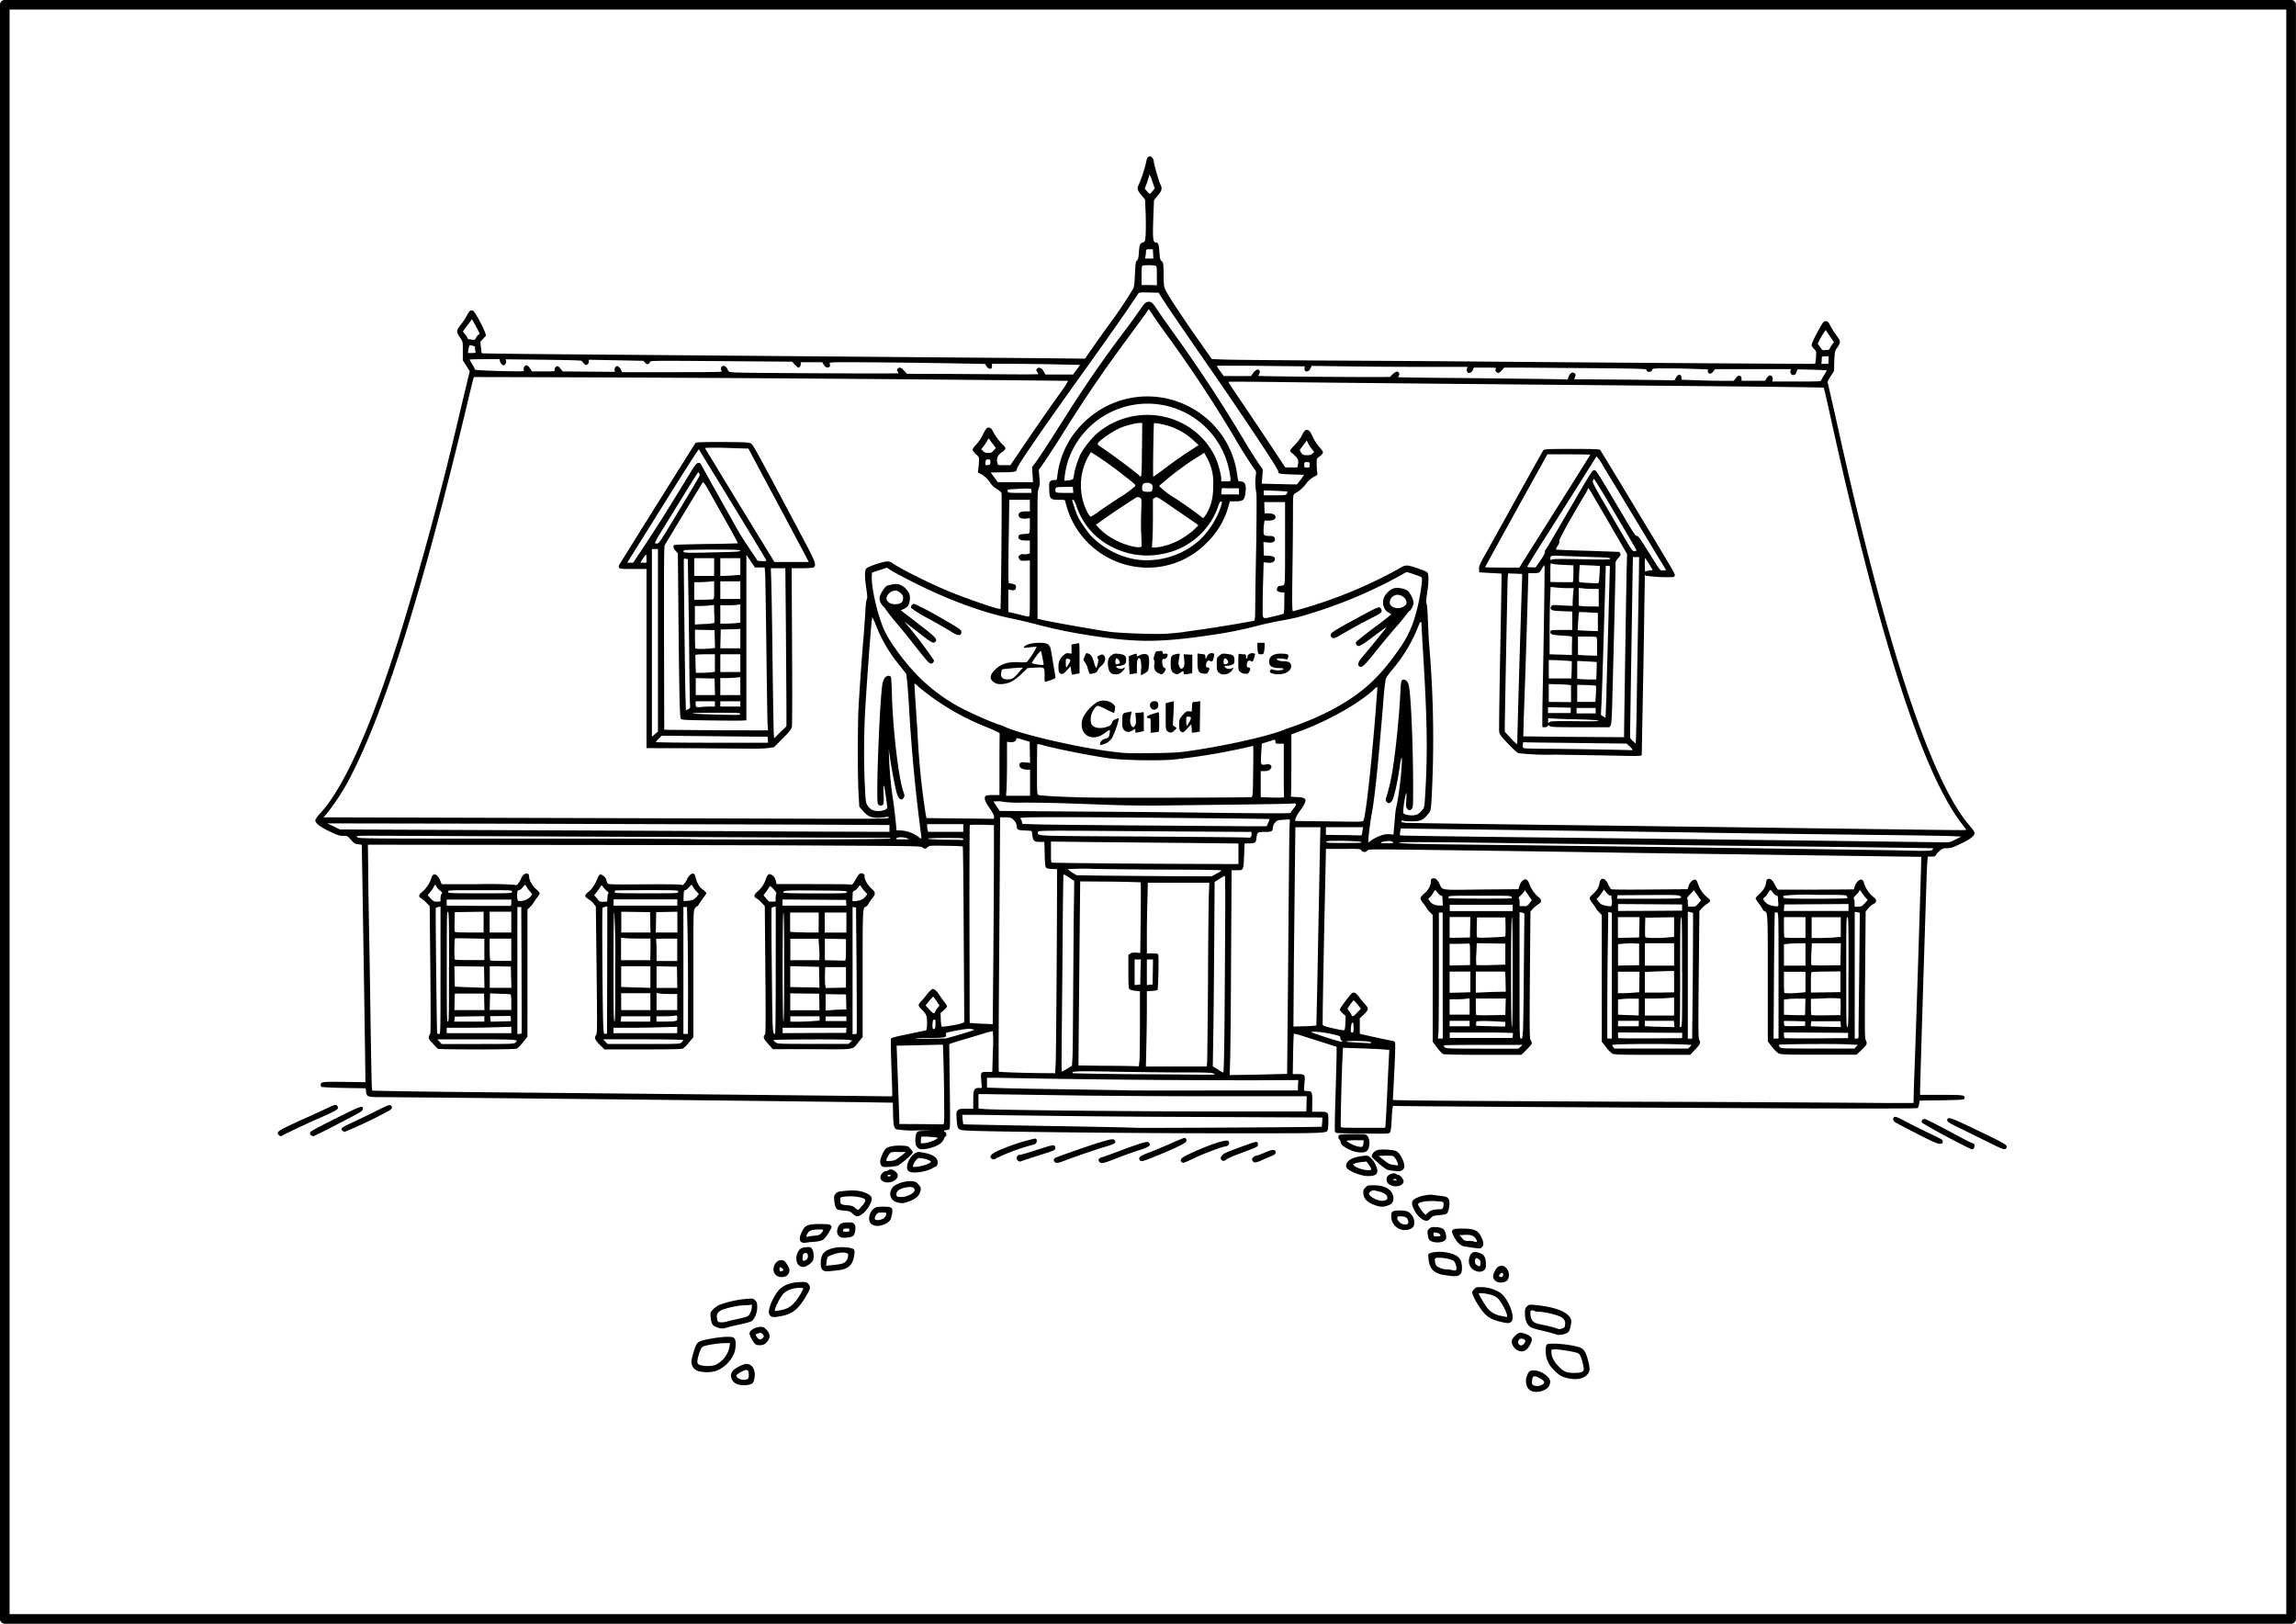
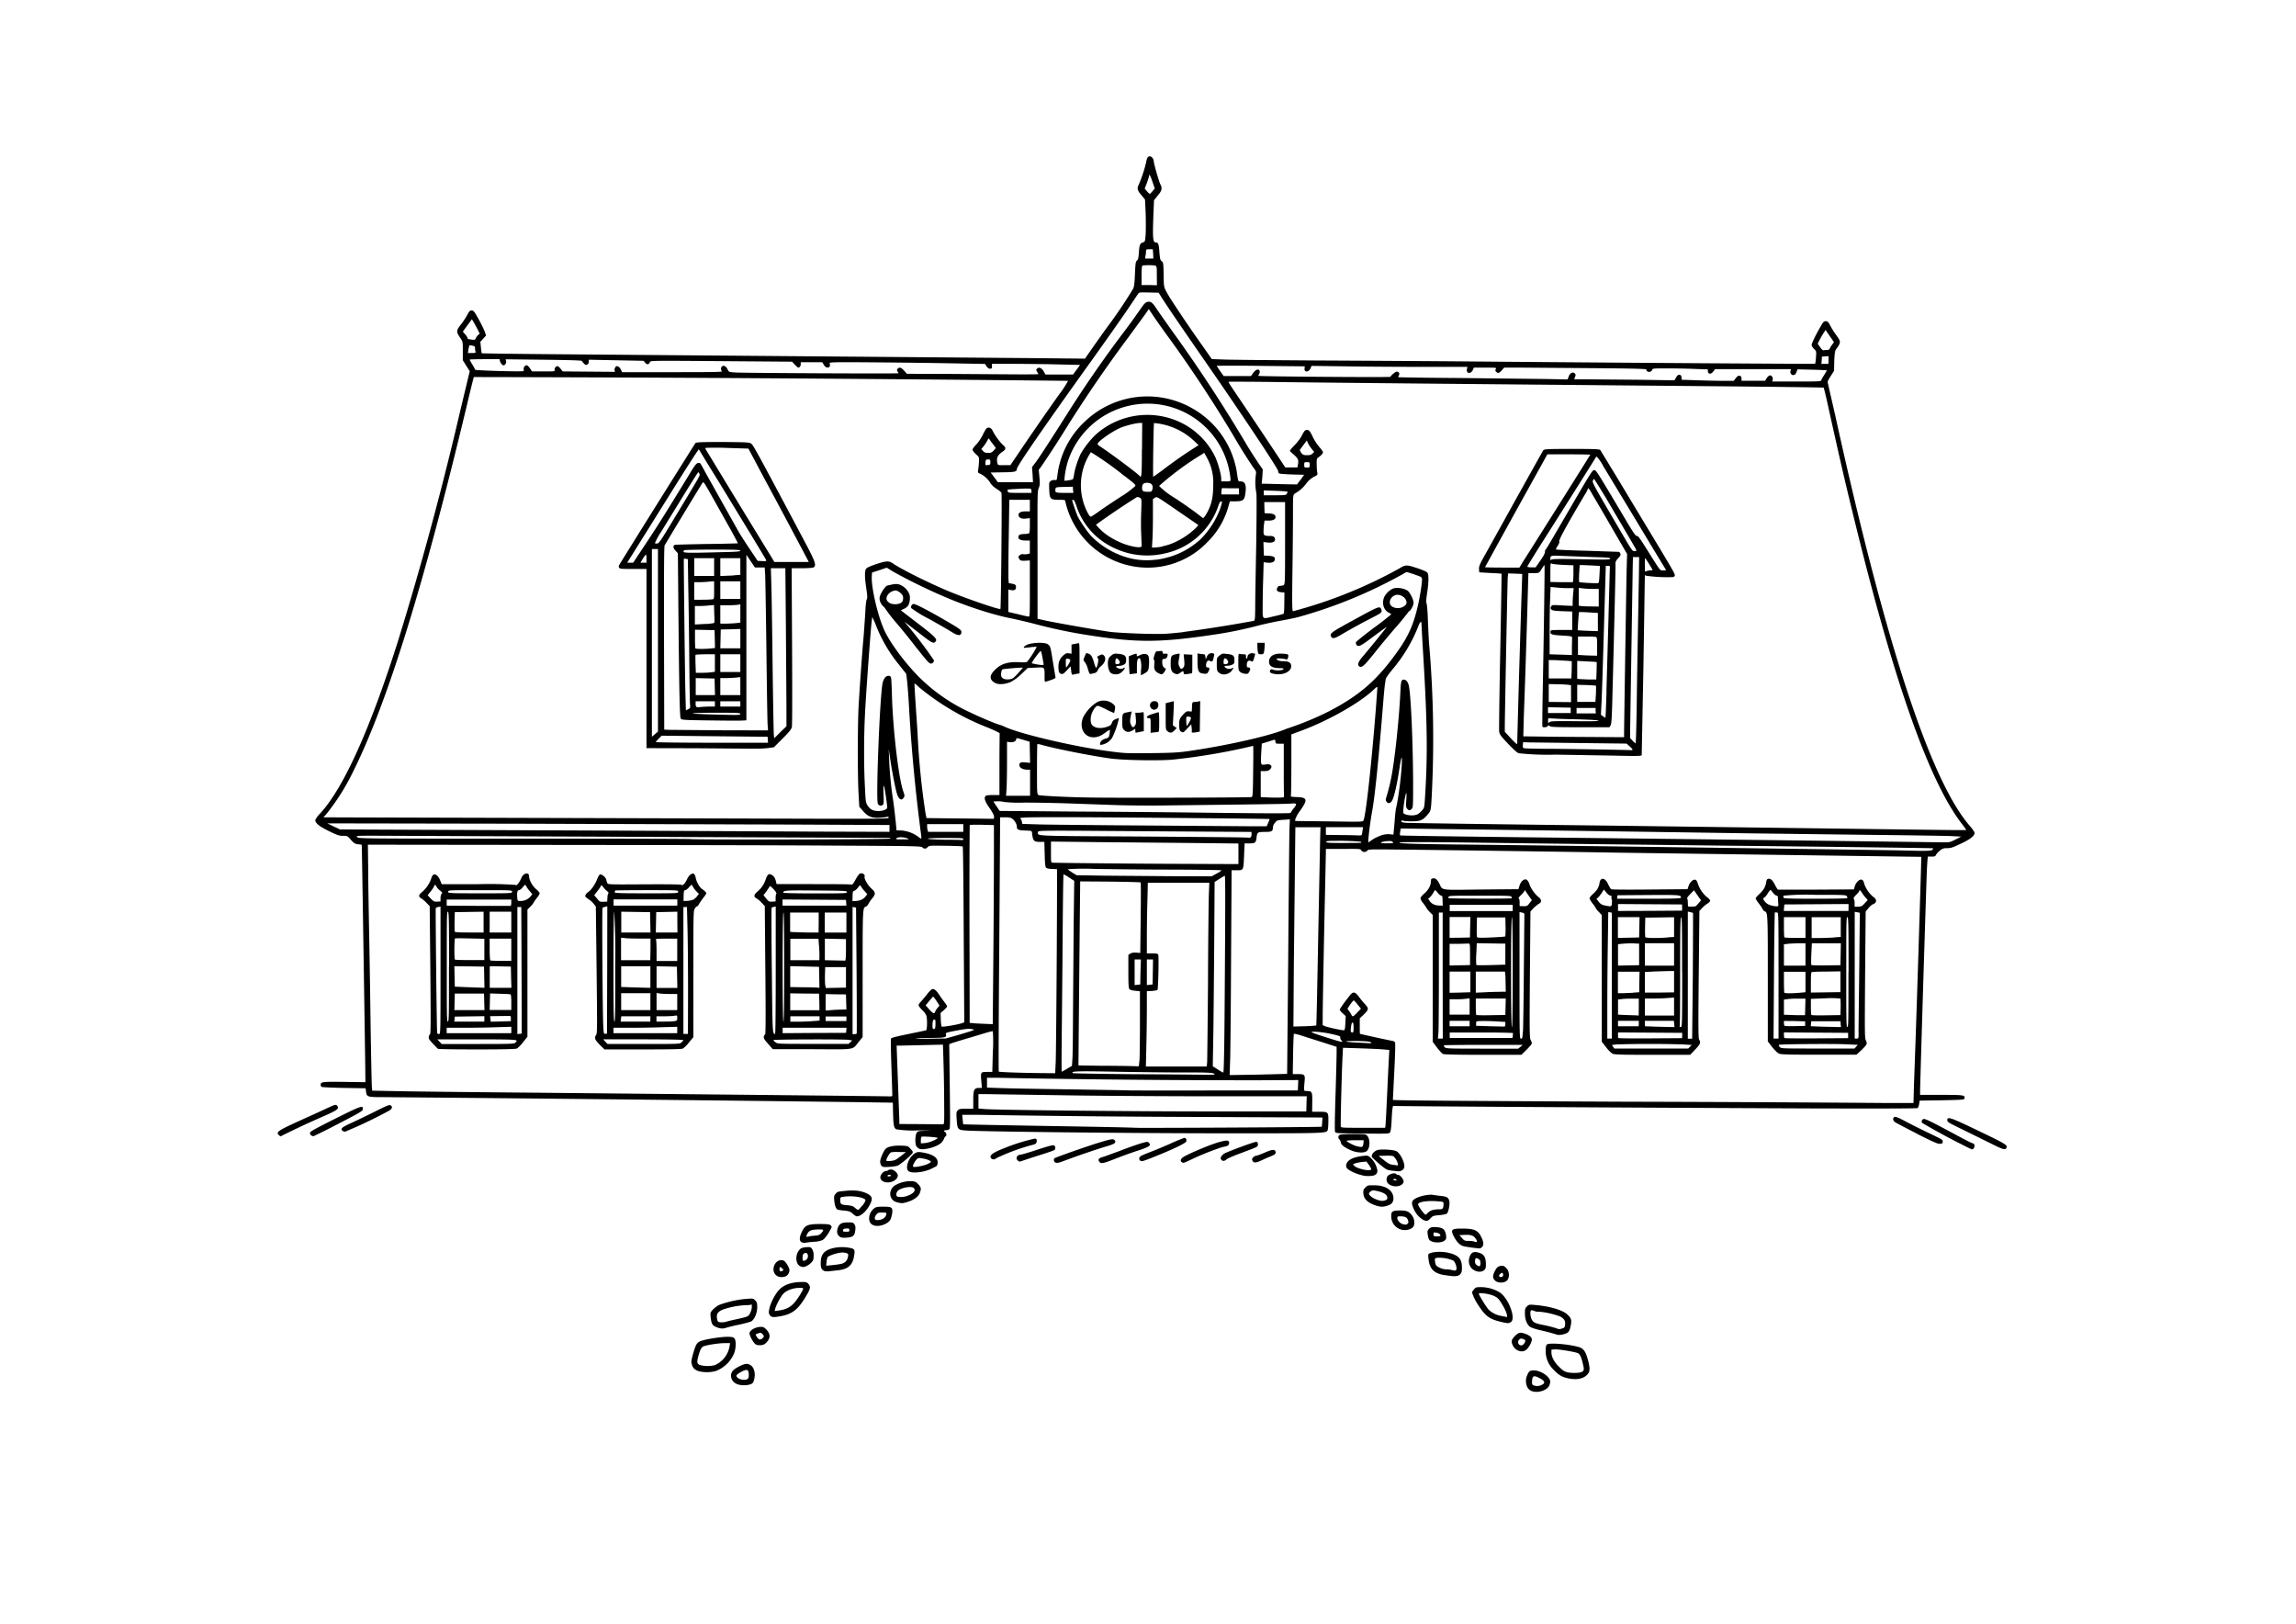
<svg xmlns="http://www.w3.org/2000/svg" viewBox="0 0 2121.3 1500">
  <path d="M1416 1285.3c-3.4-1-5.4-3.5-6-7.6-.3-2.5-.2-4.3.7-6.6 1.8-4.5 2.6-5.2 6.5-5.2 6.4 0 15.1 6 15.1 10.5 0 .7-.5 2.4-1 3.7-2 4.1-9.8 6.8-15.3 5.2m8.3-6c3.8-1.5 3.1-3.7-2-6.3-5.2-2.7-6.5-2.2-6.8 2.7-.2 2.9 0 3.4 1.4 4a9 9 0 0 0 7.4-.3zm-743-.6c-5.7-2-7.8-8.7-4-12.7 2-2.3 9.8-6.2 12.3-6.1 6 0 9.3 7 7 15-.5 2.2-1.2 3-3 3.8a21 21 0 0 1-12.4 0zm9.1-4.7c1-.5 1.4-1.5 1.4-3.5 0-3.8-.6-5-2.4-5-2 0-9 4-9 5.2 0 3 6.7 5 10 3.3m757.6-1c-5-1-8.2-3-13-8.1a23.5 23.5 0 0 1-6.9-17.1c0-3.6.3-5 1.1-5.8 2.3-1.8 20.1-.4 29.6 2.4 4 1.2 6 3.7 8 10.7 2.5 8.9 2.4 12-.6 15-3.8 3.8-9.8 4.8-18.2 3zm13-5.5c2.5-1 2.8-2.2 1.5-7.4-1.5-6.6-2.8-9.4-4.9-10.2-3.4-1.3-17.6-3.6-20.9-3.4l-3.3.2v2.8c0 4 2.8 9 6.9 13 3.8 3.7 5 4.4 8 5.2 3.4.8 10.8.7 12.7-.2m-815.6-.9c-3.7-1.3-5.3-3-6.2-6.2-.7-2.4-.5-3.8 1-9.3 2.7-9.3 3.6-10.8 7-12.2 4.2-1.7 18.3-4 24.7-4 4.4 0 5.7.3 6.6 1.4 1.7 1.8 1.6 9-.2 13.7a29.6 29.6 0 0 1-17 16.5 31.6 31.6 0 0 1-15.9.1m15.2-5.6a23.3 23.3 0 0 0 13.4-17l.5-3.3h-4.2c-6.8 0-19.1 2-21.1 3.4-1.3 1-2.3 3-3.4 6.6-2.1 7.2-2 8.8.4 10.1a26.8 26.8 0 0 0 14.4.2m741.2-13.8c-3.3-1.6-5.8-6.5-4.9-9.3 1-2.4 4.7-6.1 7-6.7 2-.5 7.8 1.4 9.8 3.3 1 .8 1.6 2 1.6 2.9 0 2.3-2.7 7.3-5 9.3-2.5 2-5 2.2-8.5.5m6.7-6.6c1.4-2.4 1-3-2.3-4-2.7-.6-4.8 3.3-2.8 5.3 1.5 1.6 3.8 1 5.1-1.3m-710.2 1.3c-2-1-5.8-7.9-5.8-10.2 0-2.8 5.5-6 10.5-6 2.4 0 3.2.5 5.4 2.9 3.4 3.8 3.5 7.2.2 11-1.9 2.1-2.9 2.7-5.5 3-1.8.1-3.9 0-4.8-.7m7-6.5c.7-1 .6-1.4-.7-2.9-1.4-1.5-1.9-1.6-3.8-.9-3 1-2.9.9-2 2.6 2 3.7 4 4.1 6.5 1.2m733.8-2.3a178 178 0 0 0-15.5-4.2c-4.6-1-9.1-2.5-10-3.3-3-2.2-4.7-6.9-4.7-12.2 0-4.2.2-5 1.9-6.6 1.7-1.7 2-1.8 7.6-1.3 12.8 1.1 24.4 4.4 29 8.2 4 3.3 4.8 5.2 4 10-1 5.5-2 7.3-4.9 8.2a17 17 0 0 1-7.4 1.2m4.5-6c1.8-.6 2.2-1.1 2.4-3.7.4-3.3-1-5.4-4.6-7.3a75 75 0 0 0-19.2-4.4c-1.2.2-3.3 0-4.6-.7-1.3-.5-2.6-.8-3-.5-1.1.7-.8 5.5.5 8.2 1.6 3 3 3.8 12 5.5 3.8.8 8.3 2 9.9 2.5 3.5 1.3 3.8 1.4 6.5.4zM662 1226c-3.8-1.5-4.7-3-5.4-9.1-.4-4.2-.4-4.4 1.9-7a24 24 0 0 1 5.8-4.4 98 98 0 0 1 25.8-5.7c5.6-.4 5.9-.4 7.6 1.4 1.6 1.6 1.9 2.5 1.9 6.4 0 5.2-2.4 11-5.4 13-1 .5-6.2 2-11.5 3.1a150 150 0 0 0-11.7 2.8c-2.8 1-5.3 1-9-.5m9.2-5.1c1.4-.5 5.2-1.4 8.6-2.1 11.7-2.6 11.7-2.6 13.3-6a13 13 0 0 0 1.5-5.4v-2.3l-3 .5a74.3 74.3 0 0 0-24.2 4.3c-4.3 2-5.5 3.9-5 7.7.3 2.1.8 3.4 1.6 3.6 2.1.5 4.7.4 7.2-.3m714.8 0c-9.8-2.4-13.9-5.4-20-15a45 45 0 0 1-6-12c0-.3.7-1.5 1.8-2.8 1.7-2 2.1-2.1 6.7-2.1a34 34 0 0 1 17 4.8c8.1 5.1 15.3 24 10.5 27.4-2 1.4-3 1.4-10-.3m6.2-6.6c-.6-2.7-2.5-6.6-5.8-11.7-2-3-3.1-4.1-6.4-5.6-4.2-1.9-13.7-3.2-13.7-1.9 0 1.2 7 12.5 9.1 14.7a22 22 0 0 0 11.7 5.8l5 1c.4 0 .4-1 .1-2.2zm-681 .5c-1-1.6-1.1-2.4-.4-5.9 1.2-5.6 5.6-14 9.4-17.8 4.2-4.2 10.6-6.5 18.9-6.8 5.3-.2 6 0 7.4 1.3 2.4 2.6 2.4 4.3-.1 8.8-8.1 14.5-13.5 19.2-24.4 21.3-7.5 1.4-9.4 1.3-10.8-1zm13.2-5.3c5-1.3 8.9-4.5 13-10.7a58 58 0 0 0 4.4-7.5c.5-1.6.3-1.6-3.3-1.6-5.9 0-12.2 2.4-15 5.7-2.6 3-6.5 10.4-7.3 13.7l-.5 2 3.1-.4c1.8-.2 4.3-.8 5.7-1.1zm657.4-26.2c-2.8-2.2-3-4.5-.8-9 1.5-2.9 2.5-4 4.3-4.6 3-1 4.6-.4 6.9 2.3 2.5 3 2.6 8.4 0 11-2.3 2.2-7.8 2.4-10.5.3zm6.8-4.7c.3-.6.2-1.6-.1-2.2-.6-.9-.8-.9-2.3.3-1 .8-1.4 1.7-1.1 2.2.7 1.2 3 1 3.5-.3M717 1178c-2.3-2.3-2.9-5-1.9-8.3 1.4-4.5 5.7-6.9 9.3-5 1.7 1 5 6.6 5 8.5 0 2.3-1.4 4.8-3.3 5.7-3 1.4-7.2 1-9.1-1zm6.7-4.9c0-.7-2-2.6-3-2.6-.6 0-.7 3-.1 3.7.6.6 3.1-.3 3.1-1zm611.4 4.9c-10.2-1.6-14.3-5.6-15.3-15.2-.4-4.4-.4-4.4 1.6-5.2 4-1.5 11.3-1.6 17-.3 9.2 2.2 12.3 5.6 12.3 13.7 0 3.8-.3 4.7-1.7 6.2-2 2-4.9 2.2-14 .7zm10.5-5.6c.5-2.2-1.3-7-3-8a34.5 34.5 0 0 0-14.8-2.5c-2.1.4-2.3.7-2 3 .1 1.3.5 3 .9 3.7 1 1.8 6 4 9.8 4 1.8 0 4.2.4 5.3.7 2.8.7 3.5.5 3.8-1zm-584 1.7c-2.6-1.2-3.4-3-3.3-7.5 0-5.8 1.7-9.2 5.5-11.4 5.2-3 14.2-4 21.6-2.4 4.4.9 4.7 1.7 3.6 8-1.4 8-5.6 11.6-14.5 12.6l-8.2.9a12 12 0 0 1-4.6-.2zm15.4-6.5c3.8-1 5.7-3 6.4-6.3.5-2.8.4-3-1.2-3.7a14 14 0 0 0-4-.6 35 35 0 0 0-13.1 3.8c-.6.6-1.3 2.7-1.4 4.7l-.4 3.7 5.6-.5c3-.3 6.7-.8 8-1.2zm584.3 5.4c-4-2.7-5.3-7.9-3.2-12.8 1.3-3 3.2-4 6.2-3.5 7 1.4 8.8 4.2 8.5 13.2-.2 4.8-6.5 6.5-11.5 3zm6.5-6c0-2.3-.4-3.1-1.8-4-2.2-1.5-3.2-.8-3.2 2.1 0 1.7.4 2.8 1.6 3.5 2.5 1.9 3.4 1.4 3.4-1.7zm-628.2 2.8c-5-2-5.1-11.7-.3-16 1-.9 2.9-1.5 5.6-1.7 3.9-.2 4.2-.1 5.5 1.8a11 11 0 0 1 1.3 6c0 3.6-.2 4.3-2 6.3-2.1 2.3-5.9 4.3-7.7 4.2-.5 0-1.6-.3-2.4-.6m5.3-6.1c2.7-2 1.7-7.2-1.2-6.2-1.7.6-2.2 1.6-2.2 4.6s.8 3.3 3.4 1.6m616.5-11-7.3-1.1c-4.3-.5-7.5-3.2-10.5-8.7-3.7-6.9-2.8-8 6.9-8 11.4 0 14.9 1.5 17.8 7.3 2.5 4.8 2.8 7.9 1 9.7-1.6 1.6-1.9 1.6-8 .7zm2.3-8c-2-3.3-4.3-4.2-10.3-4l-5.1.3 2.4 2.6c2.1 2.5 2.6 2.7 6.3 2.7 2.2 0 4.6.3 5.4.7 2.3.9 2.7 0 1.3-2.4zm-622.7 3c-3-1.2-2.7-5.4.9-11.8 2.4-4.2 5.4-5.2 15.9-5.2 6.7 0 8.7.3 9.5 1.1 1.4 1.4 1.4 1.3 0 4-2 4-5.3 8.4-7.1 9.6a23 23 0 0 1-8 1.7c-3.4.2-7 .7-8 .9-.9.3-2.4 0-3.2-.3m11.3-6.2c4.2-.3 5-.7 6.6-2.5 2.4-2.8 2.2-3.3-1.3-3.3-7 0-9.6.8-11.2 3.2-1.7 2.8-1.8 4.2-.1 3.5.7-.2 3.4-.7 6-.9m571 5.4c-2.8-.8-3.5-1.9-4.2-6.5-.4-3-.3-3.6 1.1-5.1 1.3-1.4 2.3-1.8 5.3-1.8 4.6 0 8 1.2 9 3a13 13 0 0 1 1.6 7.5c-.8 3.2-7 4.7-12.9 3zm7.5-5.4c0-1.4-1.4-2.4-3.8-2.8s-2.6-.3-2.6 1.5c0 1.7.3 1.9 3.2 1.9 1.8 0 3.2-.3 3.2-.6m-555.4.5c-2.3-1.8-2.6-5.1-.9-8.8 1.5-3 3.6-4 9.2-4 4.1 0 4.7.2 5.8 1.9.9 1.3 1 2.6.7 5.4-.6 5.1-2 6.3-8 6.8-4.2.2-5.1 0-6.8-1.2zm9.3-5.8c-.2-1-.5-1.5-.8-1.4l-2.6.1c-1.4 0-2.1.5-2.4 1.4-.3 1.3 0 1.5 2.8 1.5 2.9 0 3.2-.2 3-1.6m508.1-1a12.7 12.7 0 0 1-7.4-12.4c0-3.8 1.3-4.6 8.2-4.6 6.5 0 8.5 1 11.5 5.4 1.7 2.5 2.1 6.9.9 9.2-1.8 3.3-8.9 4.6-13.1 2.4zm7.6-4.7c1-.7 1-1.4.5-3.2-.8-2.7-2.8-3.7-7-3.7-2.6 0-2.9.1-2.9 1.8 0 2 2.9 5 5.3 5.5 2.7.5 3 .5 4.1-.4m-492.6 1.6c-3.3-1-4.8-3.1-4.8-6.7 0-3.5 1.8-7 4.7-9.2 1.7-1.3 3-1.5 8.3-1.5 8 0 8.9.6 8.3 5.9-.3 2-1 4.7-1.5 5.8-2.2 4.2-10.1 7.1-15 5.7m7.5-6c2.2-1.2 3.6-3 3.6-5 0-.9-.9-1-3.9-1-3.3 0-4 .2-5.3 1.8-1.5 1.9-1.9 3.9-1 4.7.8.8 4.5.6 6.6-.6zm499.5.7a21.8 21.8 0 0 1-8.6-10c-3-6.3-2-8.5 4.5-11a37 37 0 0 1 12-2.2l7 1c7.2.6 8.7 1.5 9.4 5.3.5 3-.8 9.7-2.3 11.1-.6.6-3.4 1.2-7 1.5-5.5.5-6 .6-8.2 3-2.4 2.5-3.5 2.8-6.8 1.3m4.7-6.7c2-2 5-3 10.4-3 3.1 0 3.7-.8 3.8-5 0-1.9-.1-2-5.5-2.4-9-.8-18 .5-18 2.8 0 1.6 5.8 9.6 7 9.6.2 0 1.2-.9 2.3-2m-531.7 1c-2.3-2-3.3-2.4-8-2.8-3-.3-5.7-.7-6.1-1-1.5-1-2.5-3.8-2.9-8.2-.4-4-.2-4.6 1.3-6.4 1.7-2 2.3-2 9.5-2.7 8.8-.8 14.2 0 19.6 2.6 4.7 2.4 5.3 4.6 2.7 9.8-3.3 6.5-8.5 11.2-12.3 11.2-.6 0-2.3-1.1-3.8-2.4zm9-7.4c1.6-2 2.9-4.3 2.8-5-.6-2.7-12.2-4.5-20.7-3.1-2.3.3-2.6.7-2.6 2.2 0 4.6.4 5 6.1 5.5 4.5.4 5.7.8 7.6 2.5 1.2 1.1 2.6 2 3 1.8.3 0 2-1.9 3.7-4zm474.7 0c-8-2.6-11.7-6.2-11.9-11.6-.1-2.7.2-3.5 2-5.2 2-2 2.5-2 7.8-2 10.1 0 16.8 4 17.9 10.5.6 3.7-.8 6.6-4 7.8-4.6 1.8-7.2 2-11.8.5m8.6-5c1.4-.5 1.8-1.1 1.6-2.6-.3-2.6-2.9-4.3-8.5-5.7-4.5-1-5-1-6.6 0-1 .7-1.8 1.6-1.8 2.2 0 1.5 3.1 4 6.8 5.4 4 1.5 5.8 1.7 8.5.7m-451 2c-7.4-1.6-9-10.5-2.7-15.4a28.8 28.8 0 0 1 15.7-4.2c3.5.3 4.3.6 6.4 3 2.6 2.8 2.8 4.1 1.2 8.2-1.3 3.3-5.7 6.4-11.6 8.1-4.3 1.3-4.8 1.3-9 .3m8.9-5.9c6.2-2.2 8.7-5.3 6-7.5-2.4-2-12.8.2-14.8 3.1-1.5 2-1.4 4.6.1 5 2.6.6 5.8.4 8.7-.6m447.4-9.7c-3.8-1.5-5.2-4.4-3.8-8 .9-2.4 7.3-4.3 8.4-2.5.3.3 1 .7 1.8.7 1.7 0 5 4 5 6 0 3.7-6.4 5.8-11.4 3.8m4.4-5.7c-.4-.4-1.3-.5-2-.2-1.2.4-1.1.6.4 1 2 .6 2.7.3 1.6-.8m-473.9 1.9c-2.1-1.2-3-3-2.3-5 .8-2.3 3.3-4.6 5-4.6.9 0 1.8-.3 2-.7.3-.3 1.5-.7 2.6-.7 2.5 0 6.3 3.3 6.3 5.5 0 4.8-8.4 8.3-13.6 5.5m7.2-5.3c0-.4-.6-.8-1.3-.8-.8 0-1.6.4-1.9.8-.2.4.4.7 1.4.7s1.8-.4 1.8-.7m437.8.2a44 44 0 0 1-12-4c-4.5-2.3-5.7-3.9-5-6.5 1-4.3 6.5-7 16.3-8 3.3-.4 3.9-.2 6.2 1.9a21 21 0 0 1 6.2 11.7c0 3.3-2 4.8-6.6 5-2 .2-4.3 0-5.1-.1m6-6.2c0-.5-1-2.3-2.2-4l-2.2-3-4.2.4c-2.3.3-5.1.8-6.3 1.3-2.2.8-2.2.8-.8 2.2 3 3 15.7 5.6 15.7 3zm-427.3 2c-4-2.8.2-13.9 6.4-17 1.9-1 2.8-1 6.9-.3 9.5 1.7 13.8 4.9 13.4 9.7-.1 1.4-.7 2.7-1.3 3l-4 2c-6.7 3.5-18.1 4.8-21.4 2.6m14.5-5.6c2-.6 4.1-1.6 5-2.2 1.3-1 1.3-1 0-2a20 20 0 0 0-5.8-1.9c-4.3-.8-4.8-.8-6.1.4-1.9 1.7-4.3 6.4-3.6 7 .6.7 6 0 10.5-1.4zm436.6 5.5-5.5-.6c-3.7-.5-4.5-.9-10.4-5.7-3.5-3-6.7-6-7.2-6.7-1-2 1.6-5.4 5-6.5 2.9-1 14.5-.4 17.3.9 3.3 1.5 7.6 9.4 7.6 14.1 0 3-3 5-6.8 4.5m.7-7.1c-.8-3.1-3.2-6.6-4.8-7-.8-.2-4.1-.3-7.2-.2l-5.7.2 4.9 3.9c4 3.2 5.6 4 8.5 4.3l4.2.6c.4 0 .4-.8.1-1.9zm-477 2.1a6.7 6.7 0 0 1-1.2-3.8c0-2.8 2.9-9.5 5-11.8 2-2.1 7.7-3.3 14.8-3 5.8.3 6 .3 8.3 3 2.3 2.5 2.4 2.8 1.5 4.3a70 70 0 0 1-13.2 11.1c-1 .4-4.4 1-7.8 1.2-5.5.3-6.3.2-7.4-1m17.6-8.7 5-4h-6.3c-3.4-.2-6.8 0-7.6.4-1.4.8-4.2 5.6-4.2 7.3 0 .7 1 .8 4 .5 3.6-.3 4.7-.8 9-4.2zm142.9 5.6c-1.4-.8-1.7-3.1-.4-4 1.7-1 30-11 40.3-14.1 11.9-3.7 14-4 15.2-2.2 1.5 2.2-.4 3.4-8.8 5.8-7.5 2.2-26 8.5-36.9 12.6-6.2 2.4-8 2.7-9.4 1.9m41.1-.3c-2-2-1-3.7 2.5-4.6 1.3-.3 8.6-3 16.2-5.8 7.6-3 16.5-6 19.7-7 5.4-1.5 6-1.6 7-.5 2.5 2.4.7 3.7-9.1 7-5.2 1.6-14.1 4.8-19.8 7-12.5 5-14.9 5.6-16.5 4zm75.9.1c-1.9-1.3-1-3.4 2.1-5.2 7.2-4 26.2-11.9 33.6-13.7 6-1.6 8-1.4 8 1 0 2.1-1.1 3-4.7 3.6-3.7.7-18.2 6.2-26.6 10.1-11.2 5.3-11 5.2-12.4 4.2m65.8-.6c-.4-.4-.9-1.4-.9-2 0-1.5 2.6-3.5 4.3-3.5.6 0 4-1.3 7.7-2.9 6.5-2.8 8.8-3 9.6-1 .7 1.8-.3 3-3.7 4.3a151 151 0 0 0-8.3 3.6c-5.3 2.5-7.4 2.9-8.7 1.5m-216.5-.4c-.6-.1-1.3-1-1.7-1.7-1-1.8.9-4.2 3.1-4.2.8 0 8-2 15.9-4.7 11.8-3.8 14.7-4.5 15.5-3.8 1.3 1 1.4 3.1.2 4.1-.5.5-5.5 2.2-11.2 4a884 884 0 0 0-20.8 6.8zm112.5-.3c-1.7-1-1.5-3.2.4-4.4.9-.6 4.6-2.2 8.4-3.6 3.7-1.4 12.1-4.9 18.7-7.8a164 164 0 0 1 13-5.4c1.5 0 2.5 2 1.7 3.5-1 1.6-10.3 6.2-25 12.2-14.6 5.9-15.8 6.3-17.2 5.5m74.7-1c-.8-1-.8-1.5 0-3 .6-1 2-2.3 2.9-2.8 4.5-2.3 28-10.9 29.3-10.7 1.2.2 1.6.7 1.6 2.3 0 2.3.7 2-18.1 9-5.3 2-10.3 4.2-11 5-1.9 1.6-3.5 1.7-4.7.2m-213-1.7c-1.3-2.5 2.2-5 12.5-9a176 176 0 0 1 28.1-8.8c1.6 0 2.3 1.1 1.7 3.2-.3 1.3-1.1 2-3.4 2.5a188.7 188.7 0 0 0-34 12.5c-1.2 1.5-4 1.2-4.9-.5zm333.5-6.7c-6.3-2.6-9.7-5.1-10.1-7.5a6.6 6.6 0 0 0-1.4-3 2.5 2.5 0 0 1 .4-4.1c.8-.4 6.2-.7 12.7-.7 10.7 0 11.3 0 12.7 1.6 3 3.3 2.6 12-.7 14.3-2.4 1.7-8.7 1.4-13.6-.6m10.8-6.6.2-3h-7.9c-4.3 0-7.8.2-7.8.6 0 .8 6.4 4.2 9.6 5 4.8 1.1 5.6.8 5.8-2.6zm578.5-.6-26-12.8c-11.8-5.7-13.1-6.5-13.1-8.1 0-3.4 2.8-2.6 21.3 6.2 32.3 15.4 34.4 16.6 33.5 19-1 2.7-2.8 2.2-15.7-4.3M849 1061a7.7 7.7 0 0 1-2.4-2.3c-1.3-2-1.1-10 .3-12.2 1-1.7 1.4-1.8 10.5-2 5.2 0 1-.2-9-.3a99 99 0 0 1-20.3-1c-2.2-1.2-2.7-3.5-3-15.3l-.2-9.3-33.4-.5a110788 110788 0 0 0-435.8-4.6c-16.4 0-16.8-.1-17.5-5l-.4-3.2-19.9-.3c-11-.2-20.3-.7-20.8-1-.4-.2-.8-1.1-.8-1.8 0-2.9 1.2-3 21.6-2.8l19.7.3-.1-11.4c-.1-9.8-2.6-174-3.1-199.2l-.2-8.8-3.3-.4c-2.8-.3-3.7-.8-6.6-4-3.3-3.8-3.4-3.8-7.4-3.8-3.7 0-5.2-.6-13.3-4.5-9-4.5-12.3-7.2-12.3-10.1a24 24 0 0 1 4.6-6.2c21.7-23.6 46.5-78.7 72.4-161a3092 3092 0 0 0 57.2-212l6.1-25.4 2.4-10-3.2-5-3.2-5.1v-8.5c0-8 0-8.7-1.7-11.2-4.7-6.8-4.7-7.5.4-13.9 1.7-2.1 4-5.8 5.3-8.1 1.9-3.7 2.5-4.3 4.2-4.3s2.4.8 6.5 8.2c2.5 4.5 5 9.7 5.6 11.5l1.2 3.4-2.7 3-2.6 2.8.5 5c.3 2.9.6 5.3.8 5.6.1.2 30 .6 66.5.9l441.8 3.6 49 .5 6.9-9.9a1836 1836 0 0 1 13-18.3 428 428 0 0 0 24.5-36.2c1-1.7 1.4-4.7 1.8-13.7.4-10 .7-11.6 1.8-12.5 1-.7 1.5-2.2 1.8-7.2.5-7.3 1-8.7 3.8-9.6 2-.7 2-1 2.5-7.6.2-3.8.2-12.5 0-19.4l-.6-12.6-3.4-4.1c-3.7-4.3-4.1-6.1-2.5-9.4a122 122 0 0 0 6.8-20.4c.8-4.5 1.7-6 3.6-6 1.6 0 3.6 2.6 3.6 4.7 0 2 4.7 18.4 6 21 2 3.8 1.6 5.9-2.3 10.5l-3.5 4.4-.5 12.2c-.9 23.6-.6 26.8 2.4 26.8 2 0 2.6 1.7 3.1 9.2.5 5.8.7 6.9 2 8 1.6 1 1.7 1.7 1.9 12.6.2 12.5-.2 11 5.8 21.3a1192 1192 0 0 0 30.5 44.9l8.2 11.7 10.6.4c5.9.3 44.7.6 86.3.9 41.6.2 110.8.6 153.7 1 139.2 1.2 306.5 2.3 306.8 2 .2-.2.6-2.9.8-6 .4-5.5.4-5.6-1.8-7.7-1.2-1.1-2.2-2.7-2.2-3.5 0-1.6 3.2-8.4 8-16.7 2.6-4.7 3.3-5.4 5-5.4 1.8 0 2.4.6 4.3 4.3a75 75 0 0 0 5.6 8.8c4.3 6 4.3 6.4-.4 13-1 1.5-1.3 3.6-1.6 10.8l-.2 9-3.2 5c-2.6 4-3 5.3-2.5 6.5l6.7 29.2c46 209.4 88 337.6 124.3 379.5 2.7 3 4.5 5.8 4.5 6.7 0 2.7-4.3 6-13 10-7 3.4-9 4-12.2 4-3.5 0-4.4.3-7.1 2.5a13.6 13.6 0 0 0-3.5 4c-.4 1-1.1 1.3-4 1.3h-3.4l-.3 3.7c-.2 2-.6 9.2-.8 15.8-3 92.4-6 193.3-6 196.5v4.1h19.7c21 0 21.9.2 21.3 3.3-.3 1.2-1.8 1.3-20.9 1.7l-20.5.3-.5 3.1c-.2 1.7-.9 3.4-1.4 3.8-.7.4-36.2.5-103.3.3-184.3-.8-380.5-2-381-2.3-.7-.4-1.2 3.6-1.7 14-.3 5.7-.8 9.6-1.4 10.4-1 1.4-1 1.4-32.8 1-16-.1-17.3-.2-18-1.4-.4-1-.3-12 .4-34.3.6-18.1 1-35.5 1-38.6V967l-11.8-3.8-19.6-6.2a41 41 0 0 0-8-2.1c-.3.1-.6 8.7-.8 18.8l-.3 18.5h4.5c6.8 0 7.1.5 6.3 8.1-.3 3.5-.5 6.6-.2 7 .1.3 1.6.6 3 .6 4.2 0 4.6 1 4.4 10.7l-.1 8.4h6c8.9 0 9 .1 9 8 0 3.6-.2 7.3-.5 8.2-1 3.9 3 3.7-96.3 3.7-82.5 0-224-1.5-238.2-2.6-7.3-.5-7.8-1-8.4-10-.4-6.6-.3-7.3 1-8.6s2.4-1.5 8-1.5h6.3v-8.2c0-9.4.8-11 5.4-11h2.6l-.6-6.8c-.6-8-.6-8 5.8-8h4.4l.5-18.6a144 144 0 0 0 0-18.9c-.2-.3-2.5.3-5.1 1l-18.3 5.5c-7.5 2.2-14.3 4.3-15.2 4.7l-1.7.7.5 38.7c.4 30.1.4 38.9-.3 39.7-.5.5-1.8 1-3 1-2.1 0-2.7 1-1 1.7 1.2.5 1.6 4 .5 4-.4 0-1 1-1.4 2a12 12 0 0 1-2.7 4c-4.2 4-16.8 7.2-20.5 5.4zm13.4-7.3c2.2-1.1 4-2.2 4-2.5 0-.7-14-1.7-15-1.1-.3.1-.6 1.7-.6 3.3v2.8l3.8-.3c2.2-.2 5.6-1.2 7.8-2.3zm358.8-12.8.4-4.4.2-4.2-113.6-.5a15285 15285 0 0 1-205.5-2H889l.4 4.3c.2 2.4.5 4.4.6 4.5s34.4.8 76.2 1.5 79 1.4 82.7 1.7c5.3.3 171.9-.5 172.3-1zm58.8-.6c.2-.9 1-16.2 1.8-34a4047 4047 0 0 1 1.7-34.4l.1-2-5.6-.5c-3.1-.3-12.7-.7-21.4-1l-15.8-.5-.4 8c-.8 15.3-2 63.8-1.6 64.9.3 1 3.2 1 20.6 1h20.3zm-407.7-25.8a1398 1398 0 0 0-.7-36.8l-.4-12.7-17.8.4-21.4.5h-3.6l1.2 32.8 1.3 36.2v3.4l19.4.1 20.8.2c1.4 0 1.4-.4 1.2-24.1m334.8 5.2.2-7h-84c-46.2 0-111.5-.4-145-1l-67.7-1H904v13.3l5.9.5c13.2 1 148 2.3 220 2.2h77zm561.2-16.2 1.3-36.5c1-26.6 5.7-175.4 5.5-175.5l-117-1.6-160.4-2.2c-58-1-190-2.8-214.3-3-17.8-.2-19.5 0-20.1 1-1 1.8-4.7 1.7-5.6-.2-.7-1.4-1.4-1.4-16.8-1.3H1225v2.7l-.7 32.7c-1 43.8-2 98.4-2.2 113.9l-.1 13.4 2 1c2.2.9 15 3.8 17.3 3.8 1.2 0 1.4-.8 1.7-6.6l.3-6.5-2.7-2.5c-1.6-1.4-2.8-3-2.8-3.4 0-.8 4.4-7 9.3-13.1 3.1-4 4.9-3.6 8.6 1.4a72 72 0 0 0 5.8 7c3.3 3.7 3.1 4.7-1.7 9.4l-3.5 3.3v7c0 3.8 0 7 .2 7.3.3.2 23.9 5.4 29.8 6.5 1.1.1 2.3.8 2.6 1.5.4.7.1 11.4-.7 26.7l-1.3 26.3c0 .6 61 1 213.8 1.7a49295 49295 0 0 1 242 1.2h25.2zm-435.2-30c-.9-.4-3.3-3-5.5-5.9l-3.9-5.2V845.2l-2.4-2.4c-1.3-1.2-2.8-3-3.3-4s-2-3.1-3.3-4.7-2.3-3.5-2.3-4.3c0-.7 1.5-2.7 3.4-4.3 3.7-3.1 5.8-6.9 6.2-10.5l.2-2.6c.2-1 3-1.4 4.3-.6a13 13 0 0 1 3.3 4.4c3.3 6.5-.5 6 38.4 5.5l34.7-.3 1-3.2c1.2-4.2 4.6-6.9 6.7-5.5.8.6 2 2.4 2.5 4.1 1.2 3.9 5.1 9.3 8.3 11.8 3 2.3 3.2 4.7.5 6.2-1 .6-3.3 2.4-5 4l-2.9 3.2-.5 58.2c-.4 52.3-.3 58.4.6 60.3a9.8 9.8 0 0 1 1.2 3.3c0 .6-2.2 3.2-4.8 5.8l-4.9 4.8h-35.4c-24 0-36-.3-37.1-.8zm71.7-6.5 2-1.8h-36c-20 0-36.4.2-36.7.4-.2.3 0 1.1.7 1.8 1.1 1.2 3.1 1.3 34.6 1.3h33.3zm-71.9-65.7V843h-3.5v52.8c0 29-.2 55.2-.4 58.2l-.5 5.4h4.5zm74.2 51.6c.2-3.6.6-29 .8-56.6l.5-51.5c0-1-.5-1.4-2.2-1.8l-2.3-.5V901c0 57 0 58.5 1.4 58.5 1.2 0 1.3-.7 1.7-6.6zm-9.4 3.8c.2-1.2.2-2.3 0-2.5a653 653 0 0 0-29.3-.4h-29v5h58zm-6.9-10.3V944l-8.9-.5c-4.9-.3-11-.4-13.5-.3-4.6.1-4.6.1-4.6 2.3v2.1l12.5.4 13.5.3c.7 0 1-.8 1-2.1zm6.8-48.3c0-33.4-.3-50.8-.7-50.8-.5 0-.8 17.4-.8 50.8s.3 50.8.8 50.8c.4 0 .7-17.4.7-50.8m-39.8 47.6V943h-18.5v5h18.5zM1391 930l.2-7.6h-27.7v7.3c0 4 .2 7.6.5 7.9.3.2 6.4.4 13.7.2l13.1-.2zm-33.2-.2v-7.6l-3.3.4c-1.8.3-6 .5-9.2.5h-6v14.2h18.5zm.7-22.7v-9.6h-19.2v19.6l9.6-.2 9.6-.3zm27.9 9h4.8l-.2-9.3c0-5.1-.4-9.3-.7-9.3h-26.8V917l9-.4c5-.3 11.3-.4 14-.4zm-28.2-34.5c0-9-.1-10-1.3-10l-9.4.3h-8.2v20l9.4-.2 9.5-.2zm32.6-.2v-9.7l-13.2-.2-13.2-.2-.4 9.7a59 59 0 0 0 0 10.4c.1.3 6.3.3 13.6.1l13.2-.4zm-32.5-24.9.2-9.4h-19.2v19.2l9.4-.1 9.4-.2zm32.4 8.4c.2-.3.4-4.3.3-9l-.2-8.4h-26.2l-.2 8.5c-.1 4.7 0 9 .2 9.5.2.8 2.5.9 13 .5 6.9-.3 12.8-.7 13.1-1zm6.9-26.2v-2.9h-58.2v5.8h58.2zm15.4-4.3 2.3-2.8-2.8-4c-1.5-2.2-3-4.3-3.2-4.8-.2-.6-.5-.5-.8.2a22 22 0 0 1-3.3 3.9c-1.7 1.7-2.6 2.9-2 3 .5.3.8 1.7.8 3.7v3.4l3.4.1c3.1.1 3.6 0 5.7-2.7zm-80.2-2.5c0-3.8-.3-4.6-1.3-4.6-.6 0-2-1.1-3.1-2.5-1-1.3-2.1-2.5-2.4-2.5s-1.1 1.1-1.8 2.5a26 26 0 0 1-3 4l-1.7 1.5 1.5 2.2c1.9 2.6 5 4 9 4h3zm64-2c0-.2-.1-.8-.4-1.5-.3-1-3.6-1-29-1-23.9 0-28.7 0-29 .9-.2.6-.2 1.2 0 1.4.4.5 58.4.6 58.4.1zm92.7 143.2c-1.1-.6-3.8-3.2-5.8-6l-3.8-4.8v-117l-2.8-3a14.2 14.2 0 0 1-2.8-3.5 22 22 0 0 0-2.9-4.2c-1.5-2-2.8-4.1-2.8-4.8 0-.6 1.4-2.4 3.2-4 3.7-3.3 5.4-6.1 6-10 .8-5.8 5.3-5.2 8 1.1 1 2 2.2 4 2.7 4.5.6.4 13.2.5 35.8.3l34.8-.3 1-2.9c1-3.4 4-6.2 6-5.9 1.2.2 1.8 1.2 2.7 4a27 27 0 0 0 8.4 12.2c1.6 1.2 2.9 2.7 2.9 3.3 0 .5-1.2 1.7-2.7 2.7-1.5.9-3.7 2.8-5 4.2l-2.3 2.5-.6 58.8c-.5 49.6-.4 59 .4 60.2 1.7 2.5 1 4.2-3.7 9l-4.6 4.9h-35c-29.7 0-35.2-.2-37-1.1zm71.9-6.2 1.6-1.6-8-.5a1044 1044 0 0 0-61.4 0l-4.3.5 1 1.6 1.2 1.7h68.3zm-72.2-65.7v-58.1l-1.7-.3-1.6-.3-.5 35.1c-.3 19.3-.4 45.6-.4 58.5v23.3h4.2zm65 55.3v-2.4l-29.7-.2-29.6-.2v2.4c0 1.3.1 2.6.4 2.8.3.3 13.6.4 29.6.3l29.2-.2zm9.8-55.1c.2-31.9.3-58 .2-58.1l-2.4-.7-2.4-.5v117.4h4zm-17.2 44.5-.3-2.9h-26.8v5l5.2.2c2.8.2 9 .3 13.7.4l8.5.2zm7.3-47.9c0-39.6-.1-50.4-.8-50.6-.8-.3-1 10-1 49.4 0 27.3-.1 50.2-.4 50.9-.3.9 0 1.1 1 1 1.2-.4 1.3-1.8 1.3-50.7zm-40 47.5V943h-19.2v5h19.1zm0-15.2v-7.8h-6c-3.2 0-7.5.1-9.5.4l-3.7.4v14l6.2.3 9.6.3 3.3.2zm32.6-.5v-8.3l-7 .5c-3.7.3-9.8.4-13.4.4h-6.6v15.7h27zm-38-12.8 5.8-.4.1-9.5.2-9.5h-20v19.9h4.1l9.8-.4zm38-10.2V897h-4.4l-13.5.4-9.1.5v19h13.5l13.5-.2zm-32.3-25.2v-9.9l-4.6-.2c-2.6-.2-7 0-9.8.2l-5.1.5V892l9.7-.2 9.8-.2zm32.3 0v-10.3h-27V892h27zm-32.1-25 .2-9.4h-20v19.2l9.8-.2 9.8-.2zm26.2 9.3 5.9-.4v-18.2l-13.3.2-13.3.2-.2 8.4c-.1 4.7 0 9 .2 9.5.4 1 10.5 1.2 20.8.4zm13.3-27.6v-2.8l-29.6-.2-29.6-.2v6.4l29.6-.1 29.6-.2zm12.1-1c.4 0 1.8-1.3 3-2.8l2.4-2.8-3.3-4.7-3.2-4.6-3.6 3.7c-2 2-3.2 3.8-2.8 4 .5 0 .7 1.7.7 3.6 0 1.8.2 3.5.3 3.6.3.3 3.6.3 6.5 0m-77-3.3c.3-1.8 0-3.4-.2-3.6-.3-.2-.3-1-.2-1.7.4-1 .1-1.4-1-1.4-.8 0-2.4-1.2-3.7-2.8l-2.2-2.8-2 3c-1 1.6-2.5 3.6-3.4 4.3l-1.5 1.4 2.1 2.6a8 8 0 0 0 5.5 3.4c6.3 1.3 6.4 1.3 6.7-2.4zm63.9-4.8c0-2.5-1.5-2.6-30.3-2.4l-28.3.2-.3 1.6-.2 1.6h29.5c24.6 0 29.5-.2 29.5-1zm90.5 144c-1.3-.4-4-3.2-6.3-6l-4-5.2v-58c0-60.5 0-61.2-3-62.2a3 3 0 0 1-1.6-1.7 40 40 0 0 0-3.6-5.4 22.2 22.2 0 0 1-3.1-4.8c0-.4 1.5-2.2 3.5-4 4-3.9 5.6-6.6 6.3-10.9.3-2.3.8-3 2.1-3.2 2.2-.3 4.1 1.6 6.2 6 1 2 2.2 3.8 2.6 4h35.5l34.6-.2.9-3c.9-3 3.6-6 5.7-6.1 1.5 0 2.4 1.2 3 4a28 28 0 0 0 8.3 12c3.5 2.2 3.5 5.2 0 6.7-1.2.4-3.2 2.2-4.5 3.8l-2.5 3-.5 58.3c-.4 54-.4 58.5.7 60.8 1.5 3.2 1.2 3.8-4.4 9.2l-4.3 4h-34.7c-27.4 0-35.1-.2-36.8-1zm71.3-6.3 1.6-1.7-10.2-.5c-12.5-.6-62-.2-62.7.5-.3.3 0 1.2.8 2 1.2 1.4 2.1 1.4 35 1.4h34zm-71.7-65.7c0-57.8 0-58.3-1.4-58.3l-2-.1c-.2-.1-.6 26-.8 58.2l-.4 58.4h4.6zm64.3 55.4v-2.5l-29.6-.2-29.7-.2v2.4c0 1.3.2 2.6.5 2.8.2.3 13.6.4 29.6.3l29.2-.2zm9.6-3.4.7-58 .5-52-2.4-.5-2.3-.4v117.1h1.8c1.7 0 1.8 0 1.8-6.2zm-16.5-7.1-.1-2.7h-27l-.3 2.3-.2 2.3 5.2.2c2.9.2 9.1.3 14 .4l8.7.2zm7.3-48.1c0-44.7-.1-50.8-1.1-50.8s-1 6.1-1 50.8c0 44.6 0 50.7 1 50.7s1-6 1-50.7zm-40.1 47.5v-2l-9.8-.3-9.8-.1v2c0 1.1.3 2.3.6 2.5.2.3 4.6.4 9.7.3l9.3-.2zm.1-15.4.2-7.6h-6.2c-3.5 0-8 .1-10 .4l-3.7.5v14l6.2.2c3.4.2 7.8.2 9.8.2h3.5zm32.7.3c0-4 0-7.7-.4-8a89 89 0 0 0-13.8-.2l-13.3.5v7.2c0 4 .2 7.4.5 7.7s6.4.5 13.7.3l13.1-.2zm-38-13.3 5.5-.5v-18.9h-19.9v9.4c0 5.2.2 9.7.4 10 .7.6 7 .6 14 0m37.8-10.2v-9.6l-12.8.2c-7 0-13.2.3-13.7.5-.6.3-.8 2.8-.8 9.6v9.3l13.6-.2 13.7-.2zm-32.3-25.2v-10.3h-5.6c-3 0-7.5.2-10 .4l-4.3.5V892h19.9zm32.5-.2.2-10.1H1674l-.5 9.7c-.2 5.3-.2 10 0 10.3s6.4.5 13.7.4l13.2-.2zm-32.5-24.7v-9.6h-19.9v9.1c0 5 .2 9.4.4 9.6.3.3 4.8.5 10 .5h9.5zm26.8 9.1 5.8-.4v-18.2h-26.9v19.2h7.6c4.2 0 10.3-.3 13.5-.5zm13-27.6v-3.2l-29.7.2-29.6.2-.3 3-.2 3h59.7zm15-3.9 2.7-3-2-2.3a37 37 0 0 1-3.4-4.5c-1.3-2.2-2.4-2.9-2.4-1.5 0 .4-1.3 2-3 3.6-2 2.1-2.6 3.1-2 3.7.4.4.7 2.2.7 4v3.2h3.3c3-.2 3.7-.5 6-3.2zm-80-.8-.3-5c0-.7-.6-1.3-1.2-1.3-1 0-2.6-1.5-4.7-4.4-1-1.2-1.2-1-3.4 2.3a14 14 0 0 1-3.3 4c-1.4.6-1.2 1.6.9 4 1.8 2.3 5.9 3.8 10.4 4 1.9.1 1.9 0 1.6-3.6m63.7-3.9c.3-.2.1-1-.2-1.7-.7-1.3-2.1-1.4-29.4-1.4a213 213 0 0 0-29.2.8c-.2.4-.2 1.2 0 1.8.4.8 4.7 1 29.4 1 16 0 29.3-.2 29.5-.5zM823.6 986c-.5-14-.7-26-.4-26.6.4-.8 5.2-2 16-4.2l16.4-3.4c1-.5 1.3-10 .3-13.5-.4-1.3-2.1-3.7-4-5.4-1.7-1.7-3.2-3.6-3.2-4.3 0-.6.8-2 1.9-3.1 1-1 3.6-4.1 5.7-6.7a23 23 0 0 1 4.7-5c1.8-.8 4 1 6.6 4.9a90 90 0 0 0 5 7c1.3 1.7 2.4 3.4 2.4 4 0 .5-1.4 2-3 3.5l-3 2.5.2 6c.1 3.3.5 6.2.8 6.6.7.6 15.3-1.8 18.9-3.2l2-.7-.5-81c-.2-44.5-.6-81.1-.9-81.4-.2-.3-7.3-.6-15.7-.7-14.7-.2-15.4-.2-16.7 1.2-1.7 1.8-3.2 1.9-5 .2-1.3-1.1-6.9-1.2-87.8-1.6-47.5-.3-162.4-.5-255.4-.6l-169-.2.3 23.3c0 12.9.5 38 .8 56 .4 18 1 57.3 1.4 87.3.5 30.1 1 56 1.2 57.6l.3 3 20 .4c11 .3 70.6 1 132.3 1.5 182.8 1.8 322.9 3.2 325.5 3.4 1.4.1 2.6-.2 2.7-.5.1-.4-.3-12.2-.8-26.3m-419-17.2c-.4-.3-2.6-2.5-4.8-4.9-3.3-3.5-4-4.6-3.6-6.2.2-1 .7-2.1 1.2-2.5.6-.5.6-15.8.2-59.5L397 837l-3-3a27 27 0 0 0-4.9-4.2c-2.7-1.4-2.4-3.2 1-5.9a29 29 0 0 0 8.4-12.6c1.5-5.7 5.9-4.3 8.5 2.8l1.1 2.7h33.2a333 333 0 0 1 34.6.6c1.1.6 1.6.4 3.1-1.6 1-1.2 2.2-3.5 2.8-5 1.9-4.4 6.9-5.5 7-1.4 0 3.4 3 9 6.6 12 1.8 1.5 3.2 3.2 3.2 3.7 0 .6-1 2.4-2.3 4a37 37 0 0 0-3.3 4.7c-.5 1-2 2.8-3.3 4l-2.4 2.4v117.5l-4 5a34.8 34.8 0 0 1-5.5 5.8c-1.1.6-10.5.9-37 .9-19.5 0-35.8-.2-36.2-.6m71.4-5.6c3.4-3 3.3-3-35.4-3.1H404l2 2.1 2.1 2.2h33.4c30 0 33.5-.1 34.6-1.2zm-69-66.9v-58.8l-2 .3c-1.2.2-2.2.7-2.4 1.1-.3 1.2.9 114.2 1.3 115.3.1.6 1 1 1.7 1 1.4 0 1.4-.3 1.4-58.9m75 40.2-.2-58.4-.2-40.2H478v117.4l2-.3 2-.2zm-9.6 15v-3l-14 .4c-7.7.3-21 .5-29.8.5h-15.9v5h59.7zM414.9 893c0-44.7-.2-50.8-1.1-50.8-1 0-1 6.1-1 50.8 0 44.6 0 50.7 1 50.7s1-6 1-50.7zm32.6 48.2v-2.5l-13.7.2-13.6.2-.2 2.3-.3 2.3h27.8zm24.5-.3c0-2.1-.2-2.5-1.6-2.4l-9.6.1-8 .1.3 2.6.3 2.5 9.3-.2 9.3-.3zm-24.6-15.5-.2-7.6h-27l-.2 7.6-.2 7.7h27.8zm25 .6c0-4-.3-7.2-.6-7.4s-4.7-.5-9.7-.6l-9.3-.3-.2 7.6-.2 7.7h20zm-25-23.3-.2-9.8-13.7-.2-13.7-.1.2 9.4.2 9.4 8.5.4 13.7.5 5.2.2zm24.8 0-.2-9.8-9.7-.2-9.8-.1v19.9h20zm.2-25.3v-10.3h-20v9.8c0 5.4.3 10 .6 10.3.2.2 4.7.4 9.9.4h9.5zm-24.9-.3v-9.9l-13.3-.3c-7.3-.2-13.6-.2-13.8 0-.7.3-.8 18.9-.1 19.5.2.3 6.5.5 13.8.5h13.4zm-.7-25.3v-9.6l-13.3.2-13.3.2-.2 8.4c-.1 4.7 0 9 .1 9.5.3.7 3.4.9 13.5.9h13.2zm25.6 0v-9.6h-20v19.2h20zm0-18.2V831h-59.7v5.6l29.3.2h29.8c.3-.1.6-1.5.6-3zm-65.4-3.9c0-1.7.5-3.5 1-4 .9-.9.7-1.3-1.4-3-1.4-1-2.8-2.7-3.3-3.6-1-2.1-1.7-2.2-2.3-.3-.2.7-1.7 3-3.2 4.8l-2.7 3.4 2.8 3c2.6 2.7 3.2 3 6 2.9l3.1-.2zm79.5 1.3c1.4-.7 3-2 3.9-3.1l1.4-2-2.3-2.6a23.7 23.7 0 0 1-3.1-4.3c-.4-.9-1-1.6-1.2-1.6s-1.3 1-2.4 2.4c-1 1.4-2.6 2.5-3.3 2.5-1.5 0-2 2.3-1.6 7 .3 3 .3 3 3.2 3 1.7 0 4-.6 5.4-1.3m-13.4-7.3c0-1.4-.5-1.4-29.5-1.4s-29.5 0-29.5 1.4.5 1.5 29.5 1.5 29.5 0 29.5-1.5M554 965c-4.5-4.7-5.1-6.3-3.2-9 1-1.5 1-6.7.4-60.1l-.7-58.5-2-2.5c-1-1.4-3-3.2-4.4-4-1.4-1-2.8-2-3-2.3-.9-1.2.1-3 2.5-4.7 2.8-1.9 6.3-7 8.2-12 .7-1.8 1.7-3.6 2.3-4 1.4-.8 5.4 2.2 6 4.6.2 1 .6 2.4 1 3.2.7 1.4 1.3 1.4 34.1 1.2 21.8-.1 33.7 0 34.3.5 1.2 1 3.5-1.3 5.3-5.2 1.6-3.7 4.6-6 6.3-5 .7.5 1.4 2.2 1.7 3.8.7 3.7 3.5 8.7 5.8 10.2 2.1 1.4 4 3.3 4 4 0 .3-1.2 2.2-2.7 4-1.5 2-3.3 4.6-4 5.8-.6 1.3-1.5 2.3-2 2.3s-1.4 1-2.1 2.2c-1.2 2-1.2 6.3-1.2 60.4v58.2l-4 4.8a27 27 0 0 1-5.6 5.7c-1.4.6-11.7.8-37.2.8h-35.3Zm75.7-2.1c.9-.9 1.6-1.8 1.6-2.1 0-.4-16.7-.7-37-.7h-37l2 2.2 2 2.1h33.4c33.2 0 33.3 0 35-1.5M561 896l.1-58.8-2 .5-2.4.7c-.6.4 0 91.9.6 107.3.4 9.2.5 9.5 2 9.3l1.5-.2zm74.7 20.9c0-21-.2-47.4-.5-58.6l-.5-20.4h-3.3v117.2h4.2zm-10 34.5v-2.9l-14 .4c-7.6.3-20.9.5-29.4.5h-15.5v5h58.9zM568.4 893a672 672 0 0 0-.9-50.8c-.4 0-.7 17.9-.7 50.8 0 40.1.2 50.7.9 50.7s.8-10.5.7-50.7m32.5 48.3v-2.5H574l-.3 2.5-.3 2.4h27.4zm22.2 2c2.5-.4 2.6-.6 2.6-3s0-2.4-2.6-2c-1.5.3-5.8.5-9.6.5h-7v4.9h7c3.8 0 8.1-.1 9.6-.4m-22.2-18v-7.8h-27v15.6h27zm24.8.3v-7.4h-6.9c-3.8 0-8.1-.2-9.6-.5l-2.6-.4v15.8h19.1zm-24.8-23v-10h-27v19.1l8.3.3 13.5.4 5.2.1zm24.7.1-.2-9.7-9.4-.2-9.4-.2v20h19.2zm.1-25.3v-10.3h-10c-8.8 0-10 0-9.6 1 .3.7.5 5.3.5 10.4v9.2h19.1zM601 877v-10h-10c-5.3 0-11.4-.1-13.5-.4l-3.7-.4V887h27zm-.2-25-.2-9.4-13.3-.2-13.3-.2v19.2h27zm25-.2v-9.6l-9.7.2-9.8.2-.2 9.4-.2 9.4h20zm0-18.1v-2.9h-58.9v5.8h58.9zm-64.6-4.3c0-1.8.4-3.6.8-4 .5-.5.2-1.2-1.2-2.3a22 22 0 0 1-3.6-3.8c-.9-1.2-1.7-2-1.7-1.5a25 25 0 0 1-3.1 4.8L549 827l2.6 3c2.4 3 2.7 3.2 6 3l3.4-.1zm78.6 2c1.3-.5 3.1-2 4.1-3.3l1.8-2.4-2.2-2.2a22.3 22.3 0 0 1-3.2-4.2c-.5-1-1.2-2-1.4-2s-1.3 1.2-2.5 2.5c-1.2 1.4-2.7 2.5-3.4 2.5-1 0-1.2.9-1.4 5l-.1 5 3-.1c1.7 0 4-.4 5.3-1zm-13.2-7.7c0-1.4-.5-1.4-29.2-1.4-16 0-29 .2-29 .3l-.5 1.4c-.4 1 2.5 1.2 29.1 1.2 29 0 29.5 0 29.5-1.4zm83.1 140.6c-4.5-5-5-6.3-2.7-9 .4-.5.5-20.9.1-59.6l-.5-58.7-2.9-3.1a22.3 22.3 0 0 0-4.7-4c-2.8-1.3-2.6-3.4.5-6a25 25 0 0 0 8-11.7c1.6-4.6 2.9-5.5 5.5-4 2 1 3.4 3.3 4 6.5l.5 2H751c18.4 0 34.2.1 35 .4 1.4.3 2-.2 3.8-3.4 3.2-5.8 4.2-7 6-7 2 0 3.6 1.7 3 3.1-.6 1.8 2.9 7.9 6.2 10.9 4 3.5 4.2 5 1 9-1.4 1.6-3 4-3.6 5.2s-1.7 2.4-2.4 2.6c-3 1-3 1.6-3 62.4V958l-3.6 4.4c-6.3 7.7-1.6 7-42.8 6.8H714zm76-1.6 1.7-1.5-2.9-.6c-4-.7-69.9-.5-69.9.2 0 .4.8 1.3 1.9 2 1.8 1.5 2.5 1.5 34.8 1.5H784zm-69-66.4v-58.9l-1.8.4c-1 .2-1.9.5-2 .8-.2.3-.2 26.4.2 57.9.6 58.7.6 58.5 3 58.6.4 0 .6-26.5.6-58.8m74.8 58.3c.2-.3.1-26.6-.1-58.4l-.5-57.9-1.6-.2-1.6-.3v117.5h1.8c1 0 1.9-.3 2-.5zm-9.6-2.9.2-2.3h-59v5l29.3-.2 29.3-.1zm-57.4-58.4c0-33.1-.2-50.4-.7-50.4-.4 0-.7 17.3-.7 50.4 0 33.2.3 50.4.7 50.4.5 0 .7-17.2.7-50.4m25.8 50 6.9-.5v-4h-27v5h6.6c3.6 0 9.7-.2 13.5-.5M782 941v-2h-19.2v4.2H782zm-25-15.4-.3-7.7-13.3-.1-13.3-.2v15.6h27zm21.9 6.9h3.1l-.2-7-.2-6.9-9.4-.1-9.4-.2v15.2l6.5-.5c3.6-.3 7.9-.4 9.6-.4zm-22-29.7-.2-9.7-13.3-.3-13.3-.3v19.3l11.2.2c6.2 0 12.2.2 13.5.3l2.3.2zm24.7 0v-9.4h-19.2l-.2 6.6c-.1 3.6 0 8 .2 9.7l.5 3 9.3-.2 9.4-.2zm0-25.4v-9.9l-9.8-.2-9.7-.2V887l9 .2 9.8.2c.4-.1.7-4 .7-10m-24.5 5.2c0-2.5-.2-7-.5-10l-.4-5.4h-26V887H757zm-.7-30.4V843H730v17.7l2 .3 13.1.4h11.2zm25.6 0V843h-20v18.5h20zm-.2-18.2-.2-2.7-29.3-.2-29.3-.2v5.7h59zm-65.2-4.5c0-1.8.3-3.5.7-4 .4-.3-.6-2-2.6-4.1-1.8-2-3.4-3.2-3.5-2.8-.2.5-1.6 2.6-3 4.7l-2.8 3.7 2.5 3c2.3 2.9 2.7 3 5.6 2.9l3.1-.2zm78.3 2a9.7 9.7 0 0 0 4.6-3.2l1.8-2.3-2.5-2.8a30.6 30.6 0 0 1-3.3-4.3c-.9-1.5-1-1.5-2.8 1a9 9 0 0 1-3.4 3c-1.3.3-1.5 1-1.6 4.9l-.1 4.6h2.2c1.3 0 3.6-.4 5.1-.9m-12.4-7.5c-.2-1.1-2.2-1.2-29-1.4-28.7-.2-29.7-.1-29.8 2.1 0 .3 13.3.6 29.5.6 27.8 0 29.6-.1 29.3-1.3m416.8 178.5.2-4.8-35.7.2a11867 11867 0 0 1-242.5-2.3h-9.4v9.1l12.2.4c6.7.3 35.6.8 64 1.2 28.6.5 53.7.8 55.8 1 2.2 0 38 .2 79.6 0h75.6zm-77.2-10c0-1.6-4.7-1.9-28-1.8-13.7 0-42-.3-62.8-.7-36.4-.7-42-.5-40.2 1.3.2.3 24.8.7 54.5 1 29.8.1 59.1.4 65.3.5 6.1 0 11.2 0 11.2-.2zm67.1-.5 1-107.4c.4-59 1-111.8 1.1-117.4l.4-10.3-5.9.4c-5.5.3-5.9.4-7.8 2.7a7.7 7.7 0 0 0-2 4.6c0 3.3-1 3.9-7.6 3.9s-6.8.2-7.5 5.5c-.5 4.5-1.4 5.1-6.5 5.1h-4.5l-.5 11.8c-.6 13.5-.4 13-7.4 13h-4.1l-.5 82.3c-.2 45.2-.6 87.7-.9 94.5l-.4 12.4 26.5-.4zm-213.8-11.4c.3-9.2 1-85.7 1.2-157.4v-20.3l-4.6-.2c-3.2-.1-5-.5-5.6-1.3-.7-.8-1-4.4-1.2-12.4l-.3-11.3h-4.1c-5.7 0-6.5-.9-7.3-8.5-.2-1.7-.3-1.8-6.2-2-6.5-.2-7.8-.8-7.8-3.4 0-2.4-1.7-5.5-4-7.3-1.5-1.2-2.9-1.5-6.8-1.5H924v6.2l-.8 117.2c-.5 61-.7 111.2-.4 111.5.5.5 20.3 1.2 40.6 1.4l11.5.1zm156.1-57c.6-81 .7-114.6.1-114.6-.1 0-2.4 1.2-4.8 2.8l-4.6 2.9-.4 61.5c-.3 34-.6 72.2-.9 85.2l-.4 23.6 4.5 2.8a28 28 0 0 0 5.2 3c.5 0 1-19.7 1.3-67.3zm-145.7 63.7 4.6-2.7.4-6.4c.3-3.4.5-25.1.6-48.2l.6-79.1.5-37.2-4.9-3.2a24 24 0 0 0-5-2.8c-.3.1-.7 37.5-1 83-.9 92.9-1 99.3-.5 99.3l4.8-2.7zm67-8.1c.2-3.2.4-18.8.4-34.7v-28.8l-4.4-.5c-3-.2-4.7-.8-5.4-1.6-.7-1-.9-5.2-.9-16.4v-15.1l1.8-1.2c1.2-.8 2.9-1 5.5-.9l3.7.3.4-32.3c.2-17.8.2-32.6 0-32.8-.2-.3-12.9-.6-28.2-.8l-27.7-.2-.5 48-.8 85-.3 37 20.8.3c11.4 0 24 .2 28 .3l7 .2zm62.5 2.1c.1-2 .5-35.5.8-74.3.1-39 .6-75.4.8-81.2l.4-10.4h-56.8l-.4 17.1c-.3 9.4-.5 24.1-.5 32.7v15.5h5c4 0 5 .2 5.5 1.2.7 1.6 0 31.8-.7 32.6-.4.3-2.7.7-5.2.9l-4.6.2V928c0 6.7-.1 22.3-.4 34.7l-.5 22.5h56.2zm151.6-18.2c0-.3-1.3-.8-3-1-5-.6-20.8-.7-20.2 0 .3.3 5.1.8 10.6 1l11.4.6c.7 0 1.2-.2 1.2-.5zm-27.6-2.1c-.8-.8-1.2-2-1-2.7.2-1.1-.8-1.5-8.4-3.2-8-1.8-19.3-2.7-18-1.5.6.7 25.2 8.6 27.1 8.7 1.6 0 1.6 0 .3-1.3m-353.7-5c16.3-4.9 16-4.8 11.8-5.4-2.6-.5-6 0-13.7 1.4-9.3 1.8-10.2 2-9.8 3.3 1 3-.5 3.4-13.4 3.5-6.7 0-13.1.3-14.3.6-1.2.2 4.6.3 12.8.1l14.9-.2zm365-6.8c0-3.5-.3-4.6-1-4.6-.6 0-1 1.3-1.4 4-.5 4.2-.3 5.2 1.4 5.2.8 0 1-1 1-4.6m-386.3-3.3c0-3.7-.1-4.3-1.2-4-1 .1-1.3 1-1.5 3.6-.3 4.2.2 5.6 1.6 5 .8-.3 1.1-1.5 1.1-4.6m351.8 1.4c.2-.2 1-36.9 1.8-81.6l1.8-91.4.3-10.1h-23.2l-.4 35.3-1 92-.4 56.8 10.5-.3a126 126 0 0 0 10.7-.7zm-298.3-66.8c.3-36 .5-77.4.5-92v-26.3l-10.9-.3c-6-.1-11 0-11.4.2-.2.3-.4 41.5-.3 91.6l.2 91.2 5.6.5 10.7.5 5 .2zm336.2 54.8 3.4-3.5-3-3.7a27 27 0 0 0-3.6-4c-.3 0-1.8 1.7-3.3 3.8l-2.6 3.9 1.6 2.3c1 1.3 2 2.9 2.2 3.5.7 2 1.6 1.6 5.3-2.3m-390-.7a11 11 0 0 1 2.2-3.5l1.8-2.2-2.7-4.2c-1.5-2.3-3-4.1-3.2-4-.2 0-1.9 1.9-3.6 4l-3.3 4 3.3 3.7c3.6 4 4.8 4.4 5.5 2.2m189.7-36.7.4-11.6h-5.8V910l2.6-.3 2.6-.3zm11.4 0 .2-11.6h-5.7V910l2.6-.3 2.7-.3zM1124 807a20 20 0 0 0 4.6-3c0-.3-20.6-.6-45.7-.7-25 0-57-.4-71-.6a239 239 0 0 0-25.3.2c0 .3 1.8 1.7 4 3.1l4.1 2.5 25.2.4 62.4.5 37.2.1zm20.2-18.3v-9.5l-44.6-.5-86.6-.8-42-.5v9.7c0 9.5 0 9.7 1.5 9.8 5.3.3 81.4 1 122.9 1.1l48.8.2zm641.2-3.7c.5-.6.7-1.2.5-1.4s-85.5-1.3-189.5-2.4c-104-1.2-214.7-2.5-246-3-35.7-.4-56.9-.4-57.3 0-1 1 9.4 1.4 51.6 1.9 66.3.6 397.8 5.1 412.6 5.5 21.4.6 27.1.5 28-.6zm-528-6.5c.5-.1.5-.4 0-.8-.3-.4-7.7-.8-16.3-1-13.3 0-15.6 0-15.8 1-.2.8 2.1 1 15.6 1 8.7 0 16.1-.1 16.5-.2m29.4-.6c-.7-1-1.9-1.1-5.4-.9-2.4.2-4.8.7-5.3 1.2-.7.6.5.8 5.4.8 5.7 0 6.2-.1 5.3-1.1m-11.3-6a20 20 0 0 1 8.3-1.3l3.6.4 1-10.7c.4-6 1-12 1.4-13.6 2.2-9.2 4.7-28.6 5.3-40.5.5-10-.4-8-2.4 5.4-1.8 11.9-4.5 24-6.2 27.3-1.5 3.1-3.7 3.9-5.3 1.9-1-1.3-1.1-2-.5-3.9a177 177 0 0 0 5.9-25.4c3-18.8 6.1-49.3 7.2-71.7.4-10.3.9-12 3-12 2.5 0 4.3 2.4 5 6.4 1.9 10.4 3.6 52.1 3.8 88 0 21.7 0 23.5-1.2 24.9-1.7 1.8-2.7 1.8-4.3 0-1.1-1.3-1.2-2.3-.8-8.3.3-3.9.2-6.6-.2-6.3a87 87 0 0 0-2.7 18.3c.6 1.6 6 2.8 10 2.3 3-.5 4.1-1 6.6-3.6 2.9-3.1 2.9-3.2 3.4-10 2.7-40.2 2.4-70.1-1.4-133.4-1-16-1.7-29.7-1.7-30.4 0-2-1.3-1.3-2.4 1.5a141.4 141.4 0 0 1-23.9 40.6c-4.4 5.3-6.8 8.7-6.8 10l-.5 3.5c-.3 1.4-1 8.6-1.6 16-4 49.8-7.3 84-10 100.1a313 313 0 0 0-3.9 28.3v2.6l3.4-2.4c1.9-1.4 5.5-3.1 8-4zm531.2 3.6 5.3-2.7-8.2-.4c-4.5-.3-38.8-.8-76.3-1.2l-111.8-1.4a92437 92437 0 0 0-288.4-4l-33.1-.5-.6 3c-.2 1.7-.3 3.2 0 3.4.3.3 50.7 1 112.1 1.7a167573 167573 0 0 1 389 4.7c6.5.1 6.9 0 12-2.6m-916.7-.4c0-1-2.3-1-16.3-1-10.2 0-16.4.2-16.4.6 0 .5 5.9.8 15.1 1 8.3 0 15.7.2 16.3.3.7.1 1.3-.3 1.3-.9m-67.5-.3c0-.4 0-.8-.2-.8l-476.5-2c-16.9 0-17 0-15.7 1.3 1.3 1.4 2.6 1.4 154.3 1.4 84.2 0 153.2.2 153.4.4.7.7 184.7.4 184.7-.4zm15.6-.4c-3.4-1.3-8.8-1.3-9.9 0-.8 1 0 1 5.8 1 6.3 0 6.5 0 4.1-1m13-2.7A1586 1586 0 0 1 839.9 654c-.5-10-1.4-21-1.8-24.8l-.8-6.7-5.9-7.5a135 135 0 0 1-23-39.7l-2.5-5.4-.6 4.6c-1 8.5-5.5 70.5-6.2 86.6-1 20.8-1 47 0 65.6.7 14.7.8 14.9 2.8 17.9 2.4 3.4 5 4.6 10.1 4.6 3.7 0 7.7-1.6 7.7-3 0-3.4-2.6-20.4-3.1-20.4-.4 0-.5 3.2-.3 7.9.3 4.7.2 8.5-.2 9.2-1 1.8-4 1.7-5-.3-2-3.5 1.7-97.8 4.3-111.4a13 13 0 0 1 2.3-5.3c1.8-2 4.5-2.2 5.4-.4.4.7.8 8.7 1 17.9 1 31.5 6.1 75.5 10.5 87.8 1.3 3.7 1.3 4.2.3 5.7-2 3.2-4.6 1.5-6.3-4-1.5-5.3-4.6-21-6.1-31.5l-1.4-9.4.4 10c.4 11.2 2 26.7 3.5 36.2.9 5.3 3.2 25.7 3.2 28.4 0 .5 1 .6 2.5.5a30 30 0 0 1 18 6.1c2.6 2.1 2.8 2 2.4-1.5m304 2c.7-.4 1.2-1.4 1.2-2.8v-2.4l-63-.4-98.6-.7c-35-.1-35.5 0-35.7 1.3-.4 3.7-5.5 3.5 88.8 4 82.8.6 105.8.8 106 1.2 0 0 .7 0 1.3-.3zm103-2.3c.1-.3.5-2 .7-4l.6-3.3H1225v7.1l14 .2c7.7 0 15 .3 16.2.3 1.3.1 2.5 0 2.6-.3zm-436.3-6.1v-3.2l-84.7-.4-259.7-.8-175-.3 5.8 2.8 5.9 2.8 162 .7a302867 302867 0 0 1 277 1.3l68.7.2zm68.2-.5v-3.5h-33.4v2c0 1 .2 2.6.4 3.5l.5 1.6H890zm926.6 1.8c0-.2-2-3-4.5-6.2-29.2-38.4-60.4-125.5-95.6-267.2-11.5-46.5-15-61.7-28.3-121.7-1.6-7.2-3.1-13.2-3.3-13.4s-44.7-.8-98.9-1.3c-256.1-2.3-350.3-3.2-398.5-3.8-28.7-.4-52.3-.5-52.5-.3s2.7 4.7 6.3 10a6367 6367 0 0 1 44.4 66.4l1.8 2.7h11.2l.4-2.2c1-5 .4-6.2-5.9-11.5-.8-.7-1.4-1.5-1.4-1.8 0-.4 2-2.7 4.4-5.2 2.5-2.5 5.4-6.3 6.5-8.6 2.4-4.8 3.4-5.8 5.7-5.2 1.3.3 2.4 1.8 4.5 6.3a45 45 0 0 0 6.1 9.4c1.8 2 3.3 4 3.3 4.8 0 1.1-1.4 2.7-4.6 5-1.1.8-1.3 1.8-1.2 5.9 0 2.7.2 6 .5 7.5.4 2.5.4 2.6-3 4.2a22.4 22.4 0 0 0-7.4 6.6 32 32 0 0 1-10.3 8.9c-1.7 1.4-1.7 1.5-1.7 18.3 0 9.3-.2 33.4-.5 53.6-.4 31.6-.3 36.8.6 36.8a425.6 425.6 0 0 0 97.8-39.3c6.3-3.8 6.8-3.8 17.7-.2 5.7 2 8.2 3.1 8.8 4.2 1.1 2 1 9.4-.5 18.7-.8 5.4-1 8-.5 9.4.4 1 1 7.4 1.2 14.3.3 6.8.7 16.9 1.1 22.3a1020 1020 0 0 1 2.1 148.3c-.6 6.7-.7 7-3.6 10.4-4.1 5-6.8 6-14.1 6-3.4 0-7-.2-8-.5-1.5-.4-2-.3-2 .5s1.2 1.1 4.4 1.4c2.5.2 87.9 1.4 189.8 2.6l245.3 3.2c77 1 82.4 1.1 82.4.7M1491.3 698l-54-.9a248 248 0 0 1-34.1-1.3c-1.7-.6-5-3.6-10.1-9-6.5-6.9-7.6-8.3-8-11-.2-1.6.2-35 1-74.3s1.3-71.4 1.2-71.5c0-.1-4.7-.5-10.4-.7l-10.2-.6-.2-2.7c-.3-2.9 1-5.6 7-16.1l16-28.8a10766 10766 0 0 1 36.3-65.1c1-1.1 3.2-1.3 26.5-1.3 20.4 0 25.5.2 26.2 1l13.8 22.6 26.7 44.3c25.2 41.7 28.4 47.2 28.4 48.6 0 1-.6 1.6-1.8 1.9a141 141 0 0 1-25-1.3c-.5-.4-.9-.7-.9-.5l-1.3 83.2-1.6 83.2c-.8.7-5.5.8-25.4.3zm17-5.5c0-.4-1.2-1.8-2.7-3.1l-2.8-2.5-41.8-.5-47.8-.6-6-.2-.2 2.6c-.2 2.2 0 2.7 1.4 3 .9.2 10.7.5 21.9.5 19.5.1 73.2 1 76.5 1.3.9 0 1.6-.2 1.6-.5zm-106.5-7.4a19551 19551 0 0 1 4.4-147.9l.2-7-6.5-.3-6.5-.2-.4 3.8c-.2 2.9-2.2 103.1-2.7 136.3v6.2l5.3 5.7a50 50 0 0 0 5.8 5.7c.2 0 .5-1 .5-2.3zm110.4-34.4c.2-19.9.8-51 1.1-69l.9-50.1.2-17h-5.7l-.2 7.7-2.4 151.9v7.6l2.3 2.5c1.3 1.3 2.5 2.4 2.8 2.4.2 0 .7-16.2 1-36m-11.7 27.3c0-7.4 2.1-141.4 2.4-153.1l.4-13.1-11.8-20.3a3519 3519 0 0 0-20.4-35c-2.5-4.6-4-6.4-4-5a32 32 0 0 1-2.7 5.2c-15.4 25.8-24.3 42-23.8 43.3.3 1-.2 2.4-1.5 4.3-1 1.6-1.7 3-1.5 3.3.2.2 13.4.8 29.4 1.2l29 1c.2 0 .6.7 1 1.5.6 1.2.3 1.9-1.9 4.3-2.4 2.7-2.6 3.2-2.5 6.6.1 3-1.1 55.4-3.1 129.7-.4 12.5-.7 17.1-1.5 18.3l-1 1.6h-26.8c-22.5 0-27-.2-28.3-1-1.3-1-1.6-1-1.9 0-.5 1-4.4 1.4-5 .5-.1-.3 0-14.2.3-30.8 1.1-55.1 2-118.1 1.7-118.4-.2-.2-1.3 1.3-2.5 3.3-2.5 4-2.2 4-8.1 4h-4.3l-.8 27.7a13077 13077 0 0 1-3.5 107l-.4 16.1 15.5.2c8.6.2 29.5.3 46.6.4l31 .2zm-45.3-11.8c16.5.2 22.3 0 21.6-.5s-9-1-22.8-1.3a426 426 0 0 1-22.7-.9c-.8-.3-1 .2-1 2.2 0 2.5 0 2.6 1.1 1.5 1-1 3.5-1.2 23.8-1m29-27.5a46979 46979 0 0 0 3.1-113c.3-2.9.2-3-1.7-3h-2l-.4 14-.8 26.5c-1.7 59.3-2.5 82.4-2.9 89.1l-.4 8 2 1.4c1.1.8 2.1 1.4 2.2 1.3.1-.2.6-11 1-24.3zm-33 17.5v-2.5l-10.5-.2-10.5-.2v5.4h21zm23 .3V654h-17.6v5h17.8zm-22.7-15.9V633l-2.3-.4a125 125 0 0 0-10.3-.5l-8-.2v16.5l10.3.1 10.3.1zm23 .5c.1-4 .2-7.5 0-7.7-.2-.1-4.2-.4-8.9-.6l-8.4-.2v15.8h16.8zm.6-21.3c.1-4.4.2-8 .1-8.2 0-.1-4-.4-9-.6l-9-.5V627l2 .3 8.8.4h6.8zm-23-1 .1-8-4.4-.4-10.7-.6-6.2-.1v17h20.9zm23.5-21.5c0-7-.1-8.5-1-8.9-.7-.2-4.7-.4-9-.4h-7.7v17l3.7.2c2 .2 6 .3 9 .4l5 .1zm-23.3.3.2-8.7c0-1.1-1-1.3-9-1.8-9.6-.5-11.4-1.1-11-3.7.2-1.4.6-1.4 10.1-1.5h10v-17l-9-.3c-7.1-.3-9.3-.6-10.2-1.5-1-1-1-1.5-.3-2.8.8-1.6 1-1.6 10.4-1l9.5.4v-2.3c0-1.3.1-5 .4-8.3l.5-5.8h-5.7c-3 0-7.8-.3-10.6-.6l-5-.5-.5 13.2c-.3 7.2-.4 21.2-.4 31v18l5.8.2 10.3.3 4.5.2zm24-23v-8.4l-8.5-.5c-4.7-.3-8.7-.4-8.9-.2-.2.1-.5 4-.8 8.5l-.5 8.2 4.6.3 9.3.4 4.8.1zm.8-22.5V544h-5.5c-3 0-7.2-.2-9.2-.5l-3.8-.4v16.4l2 .3c1 .2 5.2.4 9.2.4l7.3.1zm.7-21.3.4-8-6.4-.4-9.3-.4h-3l-.5 7.5c-.2 4.2-.2 7.9.1 8.2.5.4 12.8 1.2 17.3 1 .8 0 1.1-1.6 1.4-8zm-24.1-1v-7.6l-9.7-.4c-5.6-.3-10-.8-10.6-1.3-.8-.7-1 .5-1 8.1v9l10 .2h10.7c.3-.2.6-3.7.6-8m71-2.9c1.1 0 2.1-.2 2.1-.4 0-.5-6.5-11-6.9-11a47 47 0 0 0-.2 6.5c0 6.1 0 6.4 1.3 5.7.8-.4 2.4-.8 3.6-.8zm14.3-.8-12-19.8a24774 24774 0 0 0-45.8-75.8 37.4 37.4 0 0 0-6.2-8.9 14838 14838 0 0 1-52.1 82.5c-6.5 10.3-11.8 19-11.8 19.3 0 .4 1.7.7 3.8.7h3.9l4.3-6.2c2.7-3.8 4.3-6.8 4.3-8 0-1.1.3-2.1.6-2.2.5-.3 3.3-5 14-23.4 28.7-49.3 29.1-50 30.9-50s1.7-.2 29.4 46.4c5.7 9.7 8.8 14.3 9.6 14.3 1.6 0 2.4 1 9.6 12.4 13.5 21.5 12 19.5 15.3 19.5 2.3 0 2.8-.2 2.3-.8zm-132.4-6.4c13.5-21.2 62.7-99.4 62.7-99.7 0-.1-9-.3-19.9-.3h-19.8l-4 7.3-7.8 14a18468 18468 0 0 0-45.8 83c0 .1 7.2.3 16 .3h15.8zm54.5-3.1c23.2.5 26.6.4 26.6-.5 0-1-2.5-1.1-15.4-1.5l-27.2-1c-12.3-.6-12.7-.6-12.7 2.6 0 1.4.1 1.5 1 .8 1-.7 6.7-.8 27.7-.4m50.8-8c0-.8-2-4.2-23-39.8a599 599 0 0 0-16.1-26.4c-.3 0-.8.7-1.1 1.6-.8 1.6.3 3.6 26.4 48.1 9.7 16.5 10 17 12 17 1 0 1.8-.2 1.8-.6zm-340.2 251.5c.8-1.8 1.4-3.4 1.3-3.5-.3-.3-161.2-1.8-194.9-1.7-32.9 0-37.5.2-35 1.7.3.2.9 1.3 1 2.5l.5 2 16.5.5c9 .2 54.8.7 101.7 1l96.3.7h11.2zm88-2.2c2.2-4.1 7.3-50.5 11.5-103.4l1.4-19.5c0-.8-1-.2-3 1.7-13.6 13-44 30-70 39.3l-6.5 2.4v27.4c0 15-.2 28-.4 28.8-.3 1.4 0 1.5 5.5 1.7 9.7.3 10.2 2.4 3.2 12.3a31.5 31.5 0 0 0-4.7 8.2v1.6l18.3.2 31.2.4c11.7.1 13 0 13.6-1.1zM821 755.2c0-.8-.4-1-1.6-.6-.9.3-3.8.6-6.6.8-7.1.4-11-1-15.4-6.2l-3.5-4-.6-11c-1-14.8-1-64.4 0-82.2 1-17.2 3.2-49 4.7-65l1.5-21.6c.2-6 .8-10.9 1.3-11.7.7-1.2.6-3.2-.4-10-1.5-10.1-1.6-15.7-.4-18 .7-1.2 3-2.3 9-4.4 10-3.3 12.3-3.4 16-.8 6.5 4.6 30 16.5 48.7 24.5 15.5 6.7 49.6 18.5 50.6 17.5.6-.6 1.5-105.4 1-107-.2-.8-2.2-2.5-4.4-3.8a21.6 21.6 0 0 1-5.5-4.9 24 24 0 0 0-9.3-9c-2.8-1.1-2.8-1.2-2.3-4 .2-1.7.6-4.9.7-7.2.2-4.3.2-4.3-3-7.2-1.7-1.6-3-3.4-3-4s1.5-2.8 3.5-4.8c2-2.1 4.6-6 6-8.9 1.3-2.8 2.9-5.4 3.5-6 1.7-1.4 4.2-.6 5.4 1.8a53 53 0 0 0 9.6 13.4c3.2 2.5 3.1 4.2-.4 6.5-4.5 3-5.8 6-4.5 10.8.4 1.5.8 1.6 6.2 1.5h5.7l6.8-10c9.9-14.8 29.6-43.3 38.9-56.2a89 89 0 0 0 7.6-11.7 63495 63495 0 0 0-549-3.5c-.2.3-3.4 13-7 28.4C391.2 542 357.5 650.3 326 713.3a207.5 207.5 0 0 1-25 39.4l-2.2 2.3 28 .1 430.8 1.2c58 .1 63.4 0 63.4-1zm-179.1-64-44.6-.1V525.6H585c-11 0-12.4-.1-13-1.2-.6-1-.3-2 .8-3.7a18516 18516 0 0 1 69.7-111.4c.8-.8 5.5-1 25.3-1 22.3.2 24.6.3 26.2 1.5 2 1.5 3.2 3.4 51.4 94.2 8 15.2 9 18.6 6.2 20.2-.8.4-5.6.7-10.8.7h-9.4l.4 72c.2 39.6.2 73.2-.2 74.7-.5 2.1-2.3 4.4-8.6 10.7l-8 8-6.1.8c-3.3.4-9.7.6-14.2.5l-52.7-.4zm67.5-7.9-.2-2.7-49-.5-48.9-.5-2.7 2.7c-1.5 1.5-2.7 3-2.7 3.2 0 .3 23.3.6 51.8.6h51.9zm17.2-31.6-.5-73-.5-53.8h-13.4l.4 13.3c.3 7.3.8 41 1.2 74.8.4 33.7 1 63.1 1.1 65.2l.4 3.8 5.6-5.6 5.7-5.5zm-118.7-60.2v-84.3h-5.6v173.4l2.8-2.4 2.8-2.4zm101.3 77.7c-.2-3-.7-33.6-1.1-68-.4-34.3-1-65.7-1.1-69.7l-.5-7.3h-9l-4-5.9-3.9-5.8v152.9l-3.7.2c-2 .2-15.5.1-29.9-.1-23.8-.3-26.2-.5-27-1.6-1-1.3-1.5-23.3-2.3-109.2l-.4-43.6-2-2.2c-2.6-2.6-2.8-5.1-.5-5.6.9-.2 14.2-.5 29.6-.8a995 995 0 0 0 28.3-.6c.1-.2-3-6.1-7-13.3l-16-28.5c-8.5-15.1-8.7-15.5-9.8-13.9a6387 6387 0 0 0-34.8 57.5c-.6.8-.7 23.7-.6 85.7l.2 84.6 4.4.2 48 .4 43.5.1zm-25.2-9.7c0-1-2.9-1.1-21.3-1.1-35.5 0-27.5 1.3 12.6 2 7.3.1 8.7 0 8.7-1zm-46.5-9.5c-.2-2.2-.5-21.8-.7-43.4-.2-21.7-.6-50.8-.9-64.8l-.4-25.3-1.7-.3c-1-.2-1.8-.1-2 .1-.2.7 1 108.7 1.5 125.6l.4 14.3 2-1c2.1-1 2.2-1.3 1.8-5.2m18.2 2.7h4.8v-4.9h-17.8v2.3c0 3.2.6 3.5 4.7 3 2-.2 5.7-.4 8.3-.4m28.3-2.5v-2.4h-18.5v4.9H684zm-23.6-15.8-.2-7.6-8.7-.2-8.7-.2v15.7h17.8zm23.6-.6v-8.3l-4.8.5c-2.7.2-6.8.4-9.3.4h-4.4v15.7H684zM657.2 621l3.3-.4v-16.2h-8.8c-4.9 0-9 .3-9.1.6-.2.3-.1 4.1 0 8.5l.3 8h5.5c3 0 7-.2 8.8-.5m26.8-8.4v-8.2h-18.5v16.4H684zM656.8 599l3.8-.4-.2-8.3-.2-8.2-9-.2-9.1-.2v8.4c0 4.6.2 8.6.4 8.9.6.6 9.4.6 14.3 0m27.2-9v-9l-9 .3-9.1.2-.2 8.7-.2 8.7H684zm-24.1-14.5c.2-.2.3-4 0-8.5l-.2-8.1-4.8.4c-2.5.3-6.5.5-8.7.5H642v17.1l8.7-.5a41 41 0 0 0 9-.9zm19.3.2 4.8-.5v-17l-2.3.5a85 85 0 0 1-9.2.4h-7v17h4.4c2.5 0 6.6-.2 9.3-.4m-21-22c1.6-.4 1.6-.7 1.6-8.6v-8.2l-4.8.4a98 98 0 0 1-9.2.5h-4.4V554h7.6c4.2 0 8.3-.2 9.2-.4zM684 545v-8h-18.5v16.3H684zm-24.2-21.3v-8.1h-18.4V532h18.4zm17.7 7.8 6.5-.5v-15.4h-18.5V532h2.7l9.3-.4zm-79.7-31c11.4-17.3 17.2-26.5 39.3-62.7 5-8.3 6.4-10 8-10.1 1.4-.2 2 .2 2.8 1.7l6.6 12a144921 144921 0 0 1 27.5 49c1.5 2.8 6.2 10.1 10.4 16.3l7.6 11.4 4.2.2c3.6.2 4 0 3.6-1-.4-1.1-13.3-22.4-46.4-76.6a1980 1980 0 0 1-15.7-25.6c-.4-.2-11.6 17.3-25.1 38.9a69672 69672 0 0 1-39.5 63.2l-1.6 2.6h5.5zm-.5 15.4c0-2.2-.2-3.8-.6-3.5-.4.2-1.7 2-2.9 3.9l-2.1 3.5h5.6zm148.8 1a11270 11270 0 0 0-41.6-78l-10-18.8-3-5.7-19.2-.6a257 257 0 0 0-20.1-.1c-.7.2-.6.8.4 2.3a20497 20497 0 0 0 60 98.4l2.8 4.7h31.8zm-80.8-6.8c14.9-.3 18.7-.6 18.7-1.4s-4.6-1-25.2-1c-13.8 0-25.6.3-26.3.5-.6.2-1 .9-1 1.4 0 1.2 5 1.3 33.8.5M620 483.7c28-46.4 27-44.4 26.2-46-.4-.9-.9-1.5-1.1-1.5s-6.8 10.4-14.6 23.1l-20 32.5a58.5 58.5 0 0 0-5.4 9.9c.1.3 1.1.5 2.1.4 1.6-.2 3.4-2.8 12.8-18.4m298.4 270.7c0-1.3-1.5-4.2-4.3-8.2-4.3-6.2-5.2-9.2-3.4-11 .5-.5 3.1-.8 6.8-.8h5.9v-28c0-15.5.2-28.5.2-29 0-.4-4.9-2.8-11-5.3a230 230 0 0 1-64-37.7 15 15 0 0 0-3.6-3c-.3.4.2 7.6 2.7 45.1a702 702 0 0 0 7.5 75.4l.8 3.8 16 .2 31.3.3 15 .2zm274-3.5a24 24 0 0 1 3-4.3c3.3-4.4 3-4.8-3.8-4.2-2.5.2-23 .5-45.6.8l-66.8.8c-14.8.3-35.1.1-48.3-.3l-45.4-1.6c-12.5-.4-30-.7-38.8-.7a130 130 0 0 1-19.2-.6c-1.7-.5-4.6-.7-6.4-.6l-3.3.2 2.9 4.4 2.9 4.3 73.5.6c40.5.2 91.5.7 113.4 1 59 .7 82 .8 82 .2zm-36-14.6c1-.5 1.2-3.1 1.4-23.8.2-12.8.2-23.3 0-23.5a579 579 0 0 1-75.2 12.8c-13.6 1-44.3.5-56.4-1.1-17-2.3-50-8.8-62.6-12.3-2.6-.8-5-1.2-5.2-1-.1.2-.3 10.7-.3 23.3 0 22 0 23 1.4 23.7s26 2 46.5 2.3c25.3.5 149.2.1 150.3-.4zm29.9 0a835 835 0 0 1-.2-24.8V687h-3.7c-3.6 0-3.8 0-4-2-.2-1.6-.4-1.8-1.7-1.5a386 386 0 0 1-10.9 3.4l-.6 9.5c-.5 10.5-.5 10.6 4.6 9.7 4.5-.7 6.4 1.9 3.5 4.7-1 1-2.4 1.5-5 1.5h-3.5v24l6.2.3c9.3.4 15.5.2 15.3-.4zM951.7 723v-12h-2.4c-3.8 0-6.8-1.4-7.3-3.3-.7-3 .8-4 5.5-3.4l4.2.4-.2-9.7-.2-9.8-5.6-1.7c-6.8-2-6.8-2-6.8-.6 0 1.8-2.7 3-5.7 2.7l-2.8-.4v18c0 10-.2 21.2-.4 25l-.5 6.9h22.2zm145.2-29c35.4-5 77-14.3 91.7-20.8a281.5 281.5 0 0 0 38.8-15.9c29-15 45.5-29.4 64.9-57.1 9-12.8 13.6-23.3 17.5-39.8 1.9-8.1 4-21 4-24.9 0-2.4 0-2.4-6.6-4.7-3.6-1.3-7-2.3-7.5-2.3s-2.3 1-3.9 2a437.3 437.3 0 0 1-96.2 39.5c-2.5.7-9 2-14.2 3-5.4.9-15.6 3-22.9 4.9a378 378 0 0 1-43.3 8.7c-47.5 7-68.9 7.1-112 .4a466 466 0 0 1-49.5-10.2c-7.4-2-19-4.7-25.6-6-14.3-3-33.6-9-53.2-16.9a522 522 0 0 1-54-26l-5.6-3.5-6.8 2.3-6.8 2.2-.2 2.8c-.9 10.6 6 39.8 12.6 52.7 6 11.8 19.2 29.3 31.7 41.7a162.8 162.8 0 0 0 46.8 32.1c7.7 3.8 23.8 10.6 26.6 11.2.6.1 3.5 1.2 6.3 2.5 16.3 7 66.4 18.5 97 22.3 13.2 1.7 13.5 1.7 37.3 1.5 18-.2 24.5-.5 33-1.7zm-80.6-6.4c0-2.4 1.8-4.4 4.9-5.2 3.1-1 3.3-1.1 3.9-4.3.3-1.9.4-3.5.3-3.8-.3-.2-2 .8-3.8 2.2-4.3 3.3-7.6 4.6-11.3 4.6-9 0-13.7-9.5-9.3-19a37 37 0 0 1 12.8-13.6c5-2.4 11.1-1.5 15.1 2.3 1.4 1.3 1.6 2 1.2 4.4l-.7 3.3c-.2.2-3.3-1.1-7-3-3.8-2-7.4-3.5-8.2-3.5-1.5 0-3.7 2.8-5.4 6.8-1.3 3.1-1.5 8-.3 10.2 2 3.5 8.1 4.6 14.5 2.3 2.9-1 3.6-1.6 4.3-3.6.6-1.8 1.5-2.6 3.5-3.4 1.5-.6 2.8-1 3-.8a79 79 0 0 1-6.4 18.3 18 18 0 0 1-4.1 4c-2.8 1.8-7 2.9-7 1.8m32.6-12.6v-1.8l-2.5 1.5c-3.3 2-5.7 1.8-7.8-.3-1.5-1.5-1.7-2.3-1.7-7.3 0-8 0-8.3 4.7-9.1l4-.8-.5 2.2c-1.2 6-1.3 8-.1 10.2 1.4 2.8 2.1 2.8 3.7.5.9-1.4 1-2.7.7-6.7l-.5-5h2.4c1.3 0 3-.2 4-.4 1.5-.5 1.5-.4 1.5 8.4v9l-3.6.7-3.9.8c-.1 0-.3-.9-.3-1.9zm14.2-4.8c0-6.8 0-6.8-1.7-6.8-1 0-1.8-.3-1.8-.6 0-1.2 1.3-2 5.3-3.3a153 153 0 0 0 5.2-1.6c.7-.3.9 1.8.9 9 0 8.3-.1 9.3-1.3 9.3l-3.9.4-2.7.4zm15.6 5.3c-1.7-1.3-1.7-1.6-1.7-13.6v-12.3l3.5-.9 4-1c.1 0 0 5-.3 11.2l-.6 11 1.8 1.4 1.8 1.3-2.1 2.1c-2.5 2.5-4 2.7-6.4.8m12.8.5c-1.5-.8-1.8-1.5-2-5.2-.2-5.7.2-7 3.6-10.7 2.6-2.8 3.3-3.2 5.5-3l2.5.2.2-4.4c.2-4.1.4-4.4 1.9-4.4l3.7-.4 2-.5-.2 14.1-.2 14.1-2 .4c-3 .7-6 .7-5.5 0 .2-.3.2-2 0-3.9l-.4-3.2-3.7 3.9c-3.4 3.7-3.7 3.9-5.4 3m7.5-9.2c2-3.9 1.8-4.8-1.6-4.8-1.4 0-1.5.2-1.4 4.2 0 2.3.4 4.3.5 4.3.3 0 1.4-1.7 2.4-3.7zm-35.4-12.5c-2.4-2.8-.7-6.6 3-6.6 2.5 0 3.6 1.2 3.6 3.7 0 3.7-4.1 5.6-6.6 2.9m-143.5-23.1c-5.6-2.6-6.3-6.5-2-11.2 5.8-6.5 12.3-8.8 23.2-8.3 6 .3 7.3.2 8-.8a79 79 0 0 0 8.5-13.3c-.2-.2-2.9-.1-5.9.3s-5.7.6-5.8.5c-1-1 2.6-3.1 6-3.8 6.7-1.3 14-1 16.1.6 2.3 1.9 2.3 1.7 4.7 16.8l2.3 13.7c.3.8-1.9 1.8-8.5 3.9-1.5.5-1.6.4-1.6-4.7 0-9 .4-8.6-8.2-8.2l-7.4.4-5.7 5.4a41.8 41.8 0 0 1-9.8 7.4c-4.7 2.1-10.8 2.7-14 1.3zm20.3-9.1 4.7-5.3c-.6-.4-18.6 1.1-19.1 1.6-.4.4-.9 1.9-1 3.3-.8 4.3 2 6.4 7.5 5.8 2.9-.3 3.6-.8 8-5.4zm23.7-9.3-1.1-6.2c-.5-2.6-1.1-4.9-1.3-5.2-.3-.2-2.4 2-4.6 5.2a35 35 0 0 0-3.9 6c.4.4 7 1.6 9.3 1.7 1.7 0 2-.2 1.6-1.5m25.6 6.7-.6-4-3.4 3.7c-2.9 3.1-3.8 3.7-5.2 3.3-2-.5-2.6-2-2.6-7 0-4.2 1.6-7.7 4.8-10.3 2-1.7 3-2 4.9-1.7l2.4.4v-8.5l2.6-.5a50 50 0 0 0 3.8-.8c.9-.3 1 1.6 1 13.9v14l-2.4.4-3.7.8c-1 .3-1.2-.4-1.7-3.8zm-2.2-6.3c2-3.4 1.8-4.3-1-4.7-1.8-.1-1.8 0-1.8 4 0 2.2.2 4 .4 4 .3 0 1.4-1.5 2.4-3.3m66.8 5.2c.5-5-.4-10.4-1.7-10.4-1.6 0-2.2 2.2-2.2 7.8v6.2l-3.4.4c-1.8.3-3.4.4-3.4.3l-.5-8.3-.2-8.2 3.1-1.2c4.1-1.5 4.3-1.5 4.3.2 0 1.4 0 1.4 2.9 0 3.3-1.7 6.6-1.4 7.8.7.8 1.5.9 7.5.2 11.5-.3 2.2-1 3-3.5 4.5-1.7 1-3.2 1.8-3.5 1.8-.2 0-.1-2.4 0-5.3zm-49.3-.8a18 18 0 0 0-3-6.4c-1-1-1.1-1.6-.6-3l1.4-3.4c.6-1.6.9-1.7 2.8-1 2.5.9 3.6 2.7 5.3 8.6a14 14 0 0 0 1.8 4.5c.4.2 1-1.5 1.5-3.6.7-3.1.7-4.3 0-5.4-.7-1.2-.5-1.5 1.7-2.5 2.3-1.1 2.5-1.1 3.9 0 2.6 2.5 1.3 7-3 10.3-1 .8-2.2 2.4-2.6 3.5a4 4 0 0 1-2.8 2.5l-3.3.8c-1.3.4-1.7-.2-3.1-4.9m21.3 4c-2-1.5-3.1-6.6-2.6-10.8.4-2.6 1-3.6 3-5.2 2.3-1.9 2.8-2 6.8-1.6 5.2.5 7 1.8 7 5.3 0 1.4-.4 3-.6 3.4-1 1.4-3.6 2.4-6.2 2.4-2.8 0-3.3 1-1.1 2 1.8 1 4.5 1 5.5 0 .7-.7 1-.6 1 .3 0 .6-1.2 2-2.6 3.3-2 1.7-3.1 2.2-5.6 2.2a8 8 0 0 1-4.6-1.2zm8.3-9.4c.3-1.5-2.3-4.6-3.3-4-.4.4-.8 1.7-.8 3 0 2.4.2 2.5 2 2.3 1 0 2-.7 2.1-1.3m35 9.3c-2.8-1.8-3.6-3.8-3.1-8.1.3-2 .1-3.6-.4-3.9s-.3-1.7.5-4.2c1-3.4 1.4-3.7 3.5-3.8l3.2-.2c.4 0 .9.6.9 1.4 0 1.1.4 1.3 2.3 1.2 1.7-.2 2.3 0 2.3.9 0 2.2-1.5 3.9-3.2 3.9-1.6 0-1.8.3-1.8 3.1 0 3 1 5 3 5.6 1.2.4-2 5.5-3.6 5.5-.6 0-2.2-.6-3.5-1.4zm15.8.7c-2.7-1-3.8-3.5-3.8-8.2 0-7.8.3-8.6 4.4-9.6 2-.5 3.6-.7 3.8-.5.2.1 0 2.3-.5 4.7-.7 3.8-.7 4.9.3 7 1.3 2.7 1.9 2.9 3.7 1 1-1.3 1.2-2.3.8-6.9l-.5-5.3 4 .2 4 .2v8.4c0 4.6 0 8.4-.3 8.6-.2.2-2 .5-4 .8-3.5.4-3.7.4-3.7-1 0-1.9-.5-2-3.2-.1-2.3 1.5-2.8 1.6-5 .7m27 .1c-5-.3-6-2.2-6-11.3v-7.4l2.3.4 3.5.4c.9 0 1.3.7 1.5 2.3l.3 2.4 1-2.4c1-2.6 3.2-3.8 5.6-3.2 1.3.3 1.5.7 1 2.6-1 5-1.4 5.5-3.5 4.6-1.6-.8-2-.7-2.9.5-1.2 1.7-1.3 5.3 0 5.3 2.3 0 2.8 1.2 1.4 3.6-1.2 2.3-1.5 2.4-4.3 2.2zm13.5-1.1c-1.5-1.6-1.7-2.3-1.7-7.7 0-5.8 0-5.9 2.5-7.9 2.4-2 2.7-2 7.1-1.5 5.6.6 6.7 1.6 6.7 5.7 0 2.7-.2 3.3-2 4.2a12 12 0 0 1-4.7 1c-2.8 0-3.1.5-1.3 2a6 6 0 0 0 6 .2c1.5-.8 1.5-.8.2 1.4-2.6 4.5-9.4 5.9-12.7 2.6zm8.8-9.3c.3-1.7-2.2-4.3-3.4-3.6-.4.3-.8 1.6-.8 3 0 2.3.2 2.4 2 2.2 1.3-.1 2-.6 2.2-1.6m15 10.4a8 8 0 0 1-4-1.7c-1.5-1.4-1.6-2.1-1.6-9.3 0-6.7.2-7.7 1.1-7.3.6.2 2.2.4 3.6.4 2.2 0 2.4.2 2.4 2.2 0 1.3.3 2 .7 1.7.4-.2.7-1 .7-1.8 0-1.9 3-3.6 5.3-3a7 7 0 0 1 1.8.5l-1 3.8c-1.1 3.5-1.2 3.7-2.9 2.9-1.3-.6-2-.6-2.8.1-1.3 1.1-1.5 5.7-.2 5.7 2.3 0 2.8 1.2 1.7 3.4-1.4 2.7-1.6 2.8-4.7 2.4zm25.8-.2c-2.3-.7-2.8-1.6-1.7-3.3.4-.7 1-.7 2.7-.1 2.8 1 9 .6 9.3-.6.2-.6-.7-.9-3.1-.9-7.2 0-10.2-1.8-10.2-6 0-4.7 4-7.5 10.7-7.4 6.9.2 7.6.5 6.9 3.4-.4 1.5-1 2.2-1.6 2-2.3-.9-9-1.3-9-.6 0 1.3 2.7 2.2 6.2 2.2 4.7 0 7 1.3 7.2 4 .7 6-8.6 9.8-17.4 7.3m80.5-6.4c-2-1.2-1.3-4 2-8 5.5-6.3 23.1-28 23.1-28.4 0-.3-5.3 3.6-11.8 8.4-8.4 6.4-12.4 9-13.8 9-1.9 0-2.8-1.1-2.8-3.3 0-.5 7.4-6.5 16.3-13.2a268 268 0 0 0 16.4-12.7c0-.2-1.2-1-2.6-1.7-4-2.2-5.9-7.3-4.5-12.6 1-4 5.7-8.7 9.7-9.8 4.2-1 11.4.6 13.5 3.2 2.4 3.1 4.5 7.8 4.5 10.4 0 2.4-3 7.7-4.3 7.7a244 244 0 0 1-13.5 16.4c-5.1 6-13.5 16-18.5 22.4-9.3 11.5-11.4 13.4-13.6 12.2zm40.6-55.3c2.7-1.6 3.3-2.8 2.7-5.1-1-4.3-7.2-7.2-11-5.2-2.8 1.4-4.5 4.2-4.2 7 .4 4.2 7.8 6.2 12.5 3.3m-439.8 50.3c-1.2-1.3-6.4-7.6-11.4-14-5-6.5-12.7-16-17-21a150 150 0 0 1-11.4-14.8c-3-2.3-4.7-6-4.3-9 .4-3.3 5.2-10.6 7.2-11 6.8-1.6 8-1.7 10.9-1a16 16 0 0 1 9.4 9c1 3 .4 8-1.2 10.6-.7 1-2.5 2.4-4 3l-2.7 1.3 16 12.3c16 12.3 18 14.4 16 16.6-1.6 2-3.3 1.2-11.5-5.1l-12.6-9.8-4.6-3.5 2.9 3.5a391 391 0 0 1 24.4 32.2c0 1.6-1.3 3-2.8 3-.7 0-2.2-1-3.3-2.3M833 556.5c1-.8 1.4-2.2 1.4-4 0-2-.5-3-2.5-4.8-1.4-1.2-3.3-2.2-4.2-2.2-3 0-6.4 2-7.8 4.5-1.6 3-1 5 2 7 2.8 1.7 8.9 1.5 11-.5zm329.2 45.7c-.3-1.2-.5-3.6-.5-5.3v-3.1h6.8l-.1 2.9c0 1.6-.3 4-.5 5.3-.5 2.2-.8 2.4-2.9 2.4-2 0-2.4-.2-2.8-2.2m67.7-14c-1.5-3-.2-4 17.5-13.7 27.2-14.9 27.3-15 28.8-11.6 1 2.4 0 3.4-6.1 6.5a633 633 0 0 0-31.2 17c-5.5 3.4-7.8 3.9-9 1.8m-350.8-4.5c-2.6-1.7-11.9-7-20.8-12a109 109 0 0 1-16.4-10 3 3 0 0 1 2-3.8c1.6-.4 16.6 7.5 35 18.4 8.9 5.3 9.8 6.1 9.2 8.6-.7 2.7-3.5 2.3-9-1.2m214.3.1a1329 1329 0 0 0 65.1-10.3c1-.4 1.1-2.4 1.2-12 0-6.2.4-31.7.9-56.5.4-24.8.5-47 .2-49.3a53 53 0 0 1-.6-16.5c.6-3.5.5-3.7-2-7a443 443 0 0 1-18-28.7 1230 1230 0 0 0-58.3-88.8c-7-9.5-14.4-20-16.5-23.2l-4-6-3.6 5.2-16.1 22a1244 1244 0 0 0-55.4 80.8A982 982 0 0 1 962 431l-2.3 3 .6 6.6c.6 5.4.5 7.2-.4 9.8-1.5 4.2-1.4 1.2-1.3 65.4v55.8l6.7 1.5c7.8 1.8 47.7 8.8 59.8 10.5 8.4 1.2 39.7 2.4 50.7 1.9 3-.1 10.9-.8 17.6-1.6zm-46.3-60.6a78.2 78.2 0 0 1-62.9-60.3c0-1-.8-1.2-5.6-1.2-8.2 0-8.9-.7-9.2-9.5-.2-6.6-.2-6.7 1.6-8a6 6 0 0 1 3.6-.8c1.6.3 1.8.1 2.2-3a81.3 81.3 0 0 1 25.5-51 83.6 83.6 0 0 1 98.9-12.4 83.1 83.1 0 0 1 41.3 57.7c1.6 10.8 1.3 10 3.6 10 4.5 0 5.8 3.6 4.3 12.4-.8 5-2.4 6-9 6h-5.1l-1.2 4.1a73.7 73.7 0 0 1-19.5 33.5 76.2 76.2 0 0 1-68.5 22.5m20.7-6.1c15.7-2 29-8 40.8-18.4a78.8 78.8 0 0 0 18.7-28.7c2-6.3 2.2-7 .6-6.7-.7.1-1.7 2-2.7 5.3a67.1 67.1 0 0 1-48.4 42.5c-20 4.8-40.3 1-57.5-10.6a64.7 64.7 0 0 1-24.5-32.3c-1.3-4-2.4-6.2-3-6.4-.7 0-1.2 0-1.2.2 0 1.1 4 12.6 5.1 15 2.5 5 8.7 14 12.3 18a76.5 76.5 0 0 0 33.5 20 64.7 64.7 0 0 0 26.3 2zm-13-12.8-.4-10.6c-.3-5.3-.3-14.8 0-21.2.4-11.6.4-11.6-1.2-12.7-.9-.5-2.2-.8-2.8-.6a727 727 0 0 0-37.8 25.5 52 52 0 0 0 12.2 10.9c6.3 4 13.2 7.1 19.8 8.7 6.2 1.6 10.3 1.6 10.2 0m19.4.3c7-1.4 14-4.5 21.1-9.2 5.2-3.4 12.4-9.9 11.7-10.5l-28.5-19.6c-9.6-6.5-9.8-6.6-11.6-5.4l-1.7 1.1v16c0 8.7-.2 18.8-.5 22.3l-.4 6.5h2.2a55 55 0 0 0 7.8-1zm41.8-32.4c3.5-7 4.9-13.6 4.9-24a47 47 0 0 0-5.8-25.4l-2.5-4.5-1.8 1.2-4.4 2.7a268.5 268.5 0 0 0-35.5 26.7 72 72 0 0 0 14.3 11c8 5.2 17.1 11.7 20.4 14.2l6 4.6 1.4-1.6c.7-.8 2-3 3-4.9m-100.7.2a824 824 0 0 1 20-13.4 89 89 0 0 0 13.6-10c.5-1.1-1-2.6-11-10.1a301 301 0 0 0-30-21.2 54.9 54.9 0 0 0-6.3 48.3c2 5.8 5 11.3 6.2 11.3.4 0 3.8-2.2 7.6-4.9zm129.4-18.5v-2.8h-7.5l-8-.2c-.2-.1-.6 1.2-.7 2.8l-.1 3h16.4zm-153.3-1.4-.2-2.9-8 .2c-7.6.2-7.9.3-8 1.9-.6 3.4 0 3.6 8.5 3.6h8zm73.3-.5c1-3.7-.8-6-4.8-6-3.6 0-4.7 1.3-4.7 4.9 0 2.8 1 3.4 5.2 3.4 3.5 0 3.7-.1 4.3-2.3m72.2-9.4a77 77 0 0 0-94.6-67.6 77.4 77.4 0 0 0-55.6 50.9 79.2 79.2 0 0 0-3.2 16.1v2.2l3.7-.5c2-.2 3.9-.8 4.2-1.2.2-.5.7-2.5 1-4.5.6-4.8 4.1-15.3 6.5-19.5a85 85 0 0 1 13.2-16.8 71.5 71.5 0 0 1 74-13.5 68.4 68.4 0 0 1 36.2 33c2.8 5.5 6 17 6 21v2.5h4.3c4.2 0 4.3 0 4.3-2zm-81.8-27.3.2-24.6h-2c-3.8 0-14.7 2.8-19 4.9-8.2 3.8-20.3 12.5-20.2 14.5 0 .5 1 1.5 2.3 2.3 10.3 6.7 36 26 36.6 27.4.2.4.6.5 1 .4.7-.2 1-7.1 1-24.9zm22.3 16.5c6.2-4.7 15.6-11.3 20.7-14.6l9.3-6-4.6-4.3a61 61 0 0 0-36.6-16.1c-.4.5-1.2 49.6-.7 49.6.2 0 5.6-3.8 11.9-8.6m100.1 137.4c4.4-1 8.2-2 8.5-2.3.3-.2.6-4.8.6-10l.1-9.6-2.8-.2c-3.7-.3-5-1.7-3.8-4.1.5-1.2 1.3-1.8 2.6-1.8a8 8 0 0 0 3.2-.7c1.3-.7 1.4-1.9 1.4-38.7v-38h-19.2l.1 5.2.2 5.1 2.9.1c4.4.1 6.5.9 7 2.5.9 2.6-1.4 4.2-6 4.2h-4l-.5 3.7c-.3 2-.4 5-.4 6.7 0 3.3.8 3.8 6 3.8 3.3 0 4.6 1 4.6 3.4 0 2.2-2.9 3.2-7.3 2.6l-3.4-.4.2 6.2.2 6.3 4.2.2c4.5.3 6 1 6 3 0 2.5-2.5 3.8-6.6 3.4l-3.8-.4-.4 15c-.3 8.2-.5 19.8-.5 25.8 0 12.8-1.1 11.8 10.9 9m-226-25.5v-26l-3 .2c-5.2.3-6.2 0-7-2-.8-1.6-.7-2 .7-3 .8-.8 2.2-1.2 3-1 .7.2 2.5.2 3.8 0l2.5-.6v-12h-4.2c-5.4 0-7.6-1.9-5.8-4.9.5-.6 2.1-1 4.6-1.1a17 17 0 0 0 4.6-.6c.6-.4.8-3 .8-7.3v-6.8l-3.1.4c-3.9.5-6.5-.3-7.2-2.4-.8-2.7 1.4-4.2 6.2-4.2h4.1v-10.7h-19L932 496a1630 1630 0 0 0-.3 38.5l.3 4.2 2.5.4c3.4.6 4.2 1.2 4.2 3.2 0 2.4-1.5 3.4-4.5 2.8l-2.6-.5v20.7l8.7 2c4.8 1.3 9.3 2.2 10 2.3 1.2 0 1.2-1.6 1.2-26zM1189 456c.4-.8.6-1.7.4-1.9-.2-.1-5.2-.5-11-.7l-10.8-.4v4.5h10.3c9.7 0 10.3-.1 11-1.5zm-236-2.5c0-1-.5-2-1-2.1a94 94 0 0 0-11.2.2c-10.3.5-10.4.5-9.8 2.1s.8 1.6 11.3 1.6H953zm248.7-10.4 3.2-4.5-11.1-.3c-6.1-.2-11.5-.6-12-1-.5-.3-.9-1.3-.9-2.2 0-2-32.9-51.5-66-99.2-23-33.2-35-50.7-41.6-61l-2.8-4.5-9-.2c-8.7-.2-9-.2-10.1 1.4l-9.1 13.5c-4.4 6.6-20.2 29-35 49.7-44.5 62-67.8 95.9-67.8 98.4s-1.6 3-13 3.1l-11.2.2 3.3 4.4 3.3 4.5h32.5l-.4-7-.5-6.9 3-3.9c2.6-3.3 13.7-20.3 30-46.1a1107 1107 0 0 1 52.8-76.1 597 597 0 0 0 15-20.8c2.8-4 4.2-5.4 5.8-5.7 3-.7 4.7.5 8.4 6.2 1.8 2.8 9.5 13.7 17 24.2a1359 1359 0 0 1 67.2 103 448 448 0 0 0 10.5 16.3l3.5 5-.4 6.6-.6 6.6 8.5.2 16.3.4 7.8.1zm8.3-13.7c0-2.4 0-2.5-2.5-2.5-2.3 0-2.5.1-2.5 2.5s.1 2.5 2.5 2.5 2.5-.1 2.5-2.5m-295-2.5c0-2.3-.2-2.5-2.1-2.5-2 0-2.2.3-2.4 2.7-.3 2.7-.2 2.8 2.1 2.5 2.2-.2 2.4-.4 2.4-2.7m297.6-7.9 1.6-1.5-2.4-3a27 27 0 0 1-3.4-5.3l-1-2.3-2.8 3.7-3.4 4.6c-.5.6 0 1.6 1 3 1.5 2 2.2 2.3 5.3 2.3 2.6 0 3.9-.3 5.1-1.5m-294.5-2.9 2-2.2-2.5-3.4a64 64 0 0 1-3.4-4.6c-.7-1.2-.9-1.1-2 1.1a40 40 0 0 1-3.4 5.2l-2.2 2.7 1.7 1.8c1.2 1.3 2.3 1.7 4.7 1.7 2.6 0 3.4-.4 5.1-2.3m764.6-65c.3-.7 1.5-3 2.9-5 1.3-2.1 2.3-4 2.2-4-.1-.1-6.3-.4-13.7-.6l-13.3-.3-1 2.4a7.5 7.5 0 0 1-1.3 2.4l-1.4.4c-1.6.6-3.4-1.7-2.9-3.7l.5-1.7h-70.2l-1.6 2.2c-2 2.7-4.6 2.6-5-.1v-1.9l-12.3-.4c-6.7-.3-18.2-.5-25.5-.5-12.5 0-13.3 0-13.7 1.4-.8 2.6-5.3 2.4-5.3-.3 0-.7-11.1-1-48-1.3l-65.8-.5h-17.6l-2.2 2.5c-2.4 2.7-3.5 3-5.2 1.3-.8-.8-1-1.4-.3-2.4.7-1.4.3-1.4-9.8-1.4h-10.5l-1 2.3c-1.9 4-6.3 3.1-5.4-1l.5-2h-40.7c-22.4 0-54.8-.2-72-.5l-31.3-.4-1 2.2c-1.5 3.8-6 4-5.5.1l.2-1.9-40.5-.4a1521 1521 0 0 0-40.7-.1c-.2.1 1.2 2.3 3 4.9l3.3 4.6h25.2l2.1-3c2.6-3.4 5.5-4.1 6-1.3 0 1-.3 2.1-.7 2.7s-.7 1.2-.5 1.4c.6.6 121.6 1.5 121.9.9.5-1.3 4.7-4.8 5.8-4.8 2 0 3 1.8 2.1 3.4l-.8 1.7c0 .2 26.3.6 58.4.8l78.3.9 19.9.4 1-2.6c1.1-3.3 3.8-4.7 5.6-3 1 1 1 1.6.3 3.3l-.8 2.2h13.3l46.3.4 33 .5 1.6-2.7c1.2-2 2-2.5 3.1-2.4 1.2.2 1.7.8 1.8 2.4l.2 2.2 15.4.5c8.5.3 19.3.5 24 .5h8.7l2-2.6c1.7-2 2.5-2.5 3.7-2 1.1.3 1.5 1 1.5 2.5v2h21.8l1.4-2.3c.8-1.3 2-2.4 2.8-2.6 1.8-.3 3.3 1.9 2.8 4l-.4 1.6h22.4c20.8 0 22.5 0 23-1.2zm-723.3-5.5-1.2-2.2c-1-1.6-1-1.9 0-2.9 1.7-1.7 4.3-.6 6.1 2.6l1.6 2.9h25.5l3.3-4.5 3.2-4.4-18-.4c-9.9-.3-28.2-.5-40.7-.6h-22.7v2.2c0 2-.3 2.3-1.8 2.3-1.2 0-2.2-.7-3.2-2.2l-1.4-2.2-21-.4a7273 7273 0 0 0-72-1c-48.7-.4-51-.3-50.6.9 1.7 4.2-3 5.4-5.3 1.4l-1.5-2.5h-19.5c-.4 0-.5.7-.4 1.5.3 1.5-1 3.5-2.2 3.5-.4 0-1.8-1.3-3.3-2.8l-2.5-2.7-65.4-.5c-64.9-.5-65.5-.5-66 .9-.7 2.3-2.6 2.6-4.3.6l-1.5-1.8-25.3-.5-25.3-.5v1.8a3 3 0 0 1-1.4 2.6c-1.2.7-1.8.5-3.1-.9-1-.9-1.8-2-2-2.4-.2-.5-11.8-.8-35.3-1.1l-35-.4.4 1.7c.4 1.6-1 3.9-2.4 3.9-1 0-2.9-2.2-3.3-4l-.4-1.7h-13.8c-7.6 0-13.8.2-13.8.4s1.1 2.3 2.5 4.5c1.4 2.3 2.5 4.4 2.5 4.8 0 .8 43.5 2 44.7 1.3.4-.2.5-.9.3-1.4-.6-1.5 1-4 2.6-4 .8 0 2 1.2 3.2 2.9l1.8 2.8h10.6c10.2 0 10.7 0 10.3-1.3-.4-1.4 1.2-3.6 2.7-3.6.5 0 1.7 1 2.8 2.4l2 2.5 24.1.2 24.2.2-.4-1.6c-.3-1.3 1-3.7 2.2-3.7s3 1.6 3.8 3.5l.9 2.1h46.6c36.2 0 46.3-.1 45.7-.8-1.3-1.3-1-4 .4-4.8 1.7-.9 3.9.6 5 3.4 1 2 1 2.1 7.4 2.5 7.7.5 150.3 1.2 150.3.7 0-.1-.3-.9-.8-1.6-.7-1-.7-1.6 0-2.5 1.6-1.8 3.3-1.3 6 1.7l2.6 2.9 36.8.1 60.7.4c13.2.1 24 0 24-.2m730-13.2V329l-3.1.2-3 .2-.2 3.4-.3 3.3h6.5zm-1250-7.4a9 9 0 0 1-.5-3.2c0-1.8-.3-2-2.5-2.5a7.6 7.6 0 0 0-2.8-.2l-.8 3.6-.5 3.4h3.7c3.1 0 3.7-.2 3.3-1.1zm1248.6-1.7c1.3 0 2.2-.5 2.5-1.3.3-.7 1.2-2.3 2.2-3.6l1.7-2.3-1.8-2.7-3.9-5.6-2-3-1.8 2.7a85 85 0 0 0-3.7 6.4l-1.8 3.6 2.3 3.3c1.3 2 2.6 3 3.2 2.8.5-.2 2-.3 3-.3zM439.6 312.4c.4-.9 1.3-2.2 2.1-2.9l1.5-1.3-1.8-3.7-3.6-6.6-1.8-3-4.2 5.7-4.2 5.7 2.1 2.5c1.2 1.3 2.2 2.9 2.2 3.4 0 1 1.3 1.3 5.9 1.7.7.1 1.5-.6 1.8-1.5m629.2-57.8c0-8.3 0-8.7-1.6-9.2-2-.6-10.8-.6-11.8.1-.5.3-.7 3.8-.7 9.1v8.7h7l7.2.2zm-3.4-20.1-.3-4.3h-3.1c-2.8 0-3.1.2-3.2 1.6 0 1-.1 2.8-.4 4.3l-.5 2.7h7.7zm-.5-58 2-2.4-2-5.9c-2-5.9-3.2-8-3.2-6 0 .7-1 3.6-2 6.6l-2.1 5.4 2.1 2.5a9.7 9.7 0 0 0 2.6 2.4c.3 0 1.4-1.2 2.6-2.6m747 880.4a615 615 0 0 1-36-19.6c-.8-1.1-.4-2.7 1-3.5 1.2-.8 6 1.5 30 14.4 11.8 6.3 14 7.4 16.2 8.1s1.1 5.5-1.2 5.4c-.5 0-5-2.2-10-4.8m-40.5-9.5c-10.1-5.1-19.3-10-20.4-10.7-2.1-1.5-2.5-3.5-.9-4.8 1-.7 2.9 0 11.6 4.6 5.7 3 15 7.6 20.7 10.3 13.2 6.4 12.5 6 12.5 7.9 0 1.4-.4 1.7-2.5 1.9-2 .2-6-1.6-21-9.1zm-1513.8 1.1c-2.7-2.7-.9-4 17-12.2l17-7.7 13-6c5.4-2.5 6.3-2.5 7.3-.5 1.3 2.3-.4 3.5-13.5 9.3a749 749 0 0 0-39.1 18.3c-.3 0-1-.6-1.7-1.1zm30 .4a2.8 2.8 0 0 1-1.2-2.3c0-1.3 3.6-3.3 23.3-13.2 24-12 26-12.7 25.5-8.7-.2 1.7-2.5 3-22.6 13.4a561 561 0 0 1-23 11.5 6 6 0 0 1-2-.7m28.5-4.6c-1.5-1.9 0-3 7.9-6.7 4-1.8 13.8-6.5 21.5-10.3 11.3-5.7 14.3-7 15.3-6.3 2 1.2 1.7 2.9-.8 4.7a411 411 0 0 1-41.2 19.7 4 4 0 0 1-2.7-1.1" />
-   <path fill="none" stroke="#000" stroke-linecap="round" stroke-linejoin="round" stroke-width="8.9" d="M4.4 4.4h2112.4v1491.1H4.4z" paint-order="markers fill stroke" />
</svg>